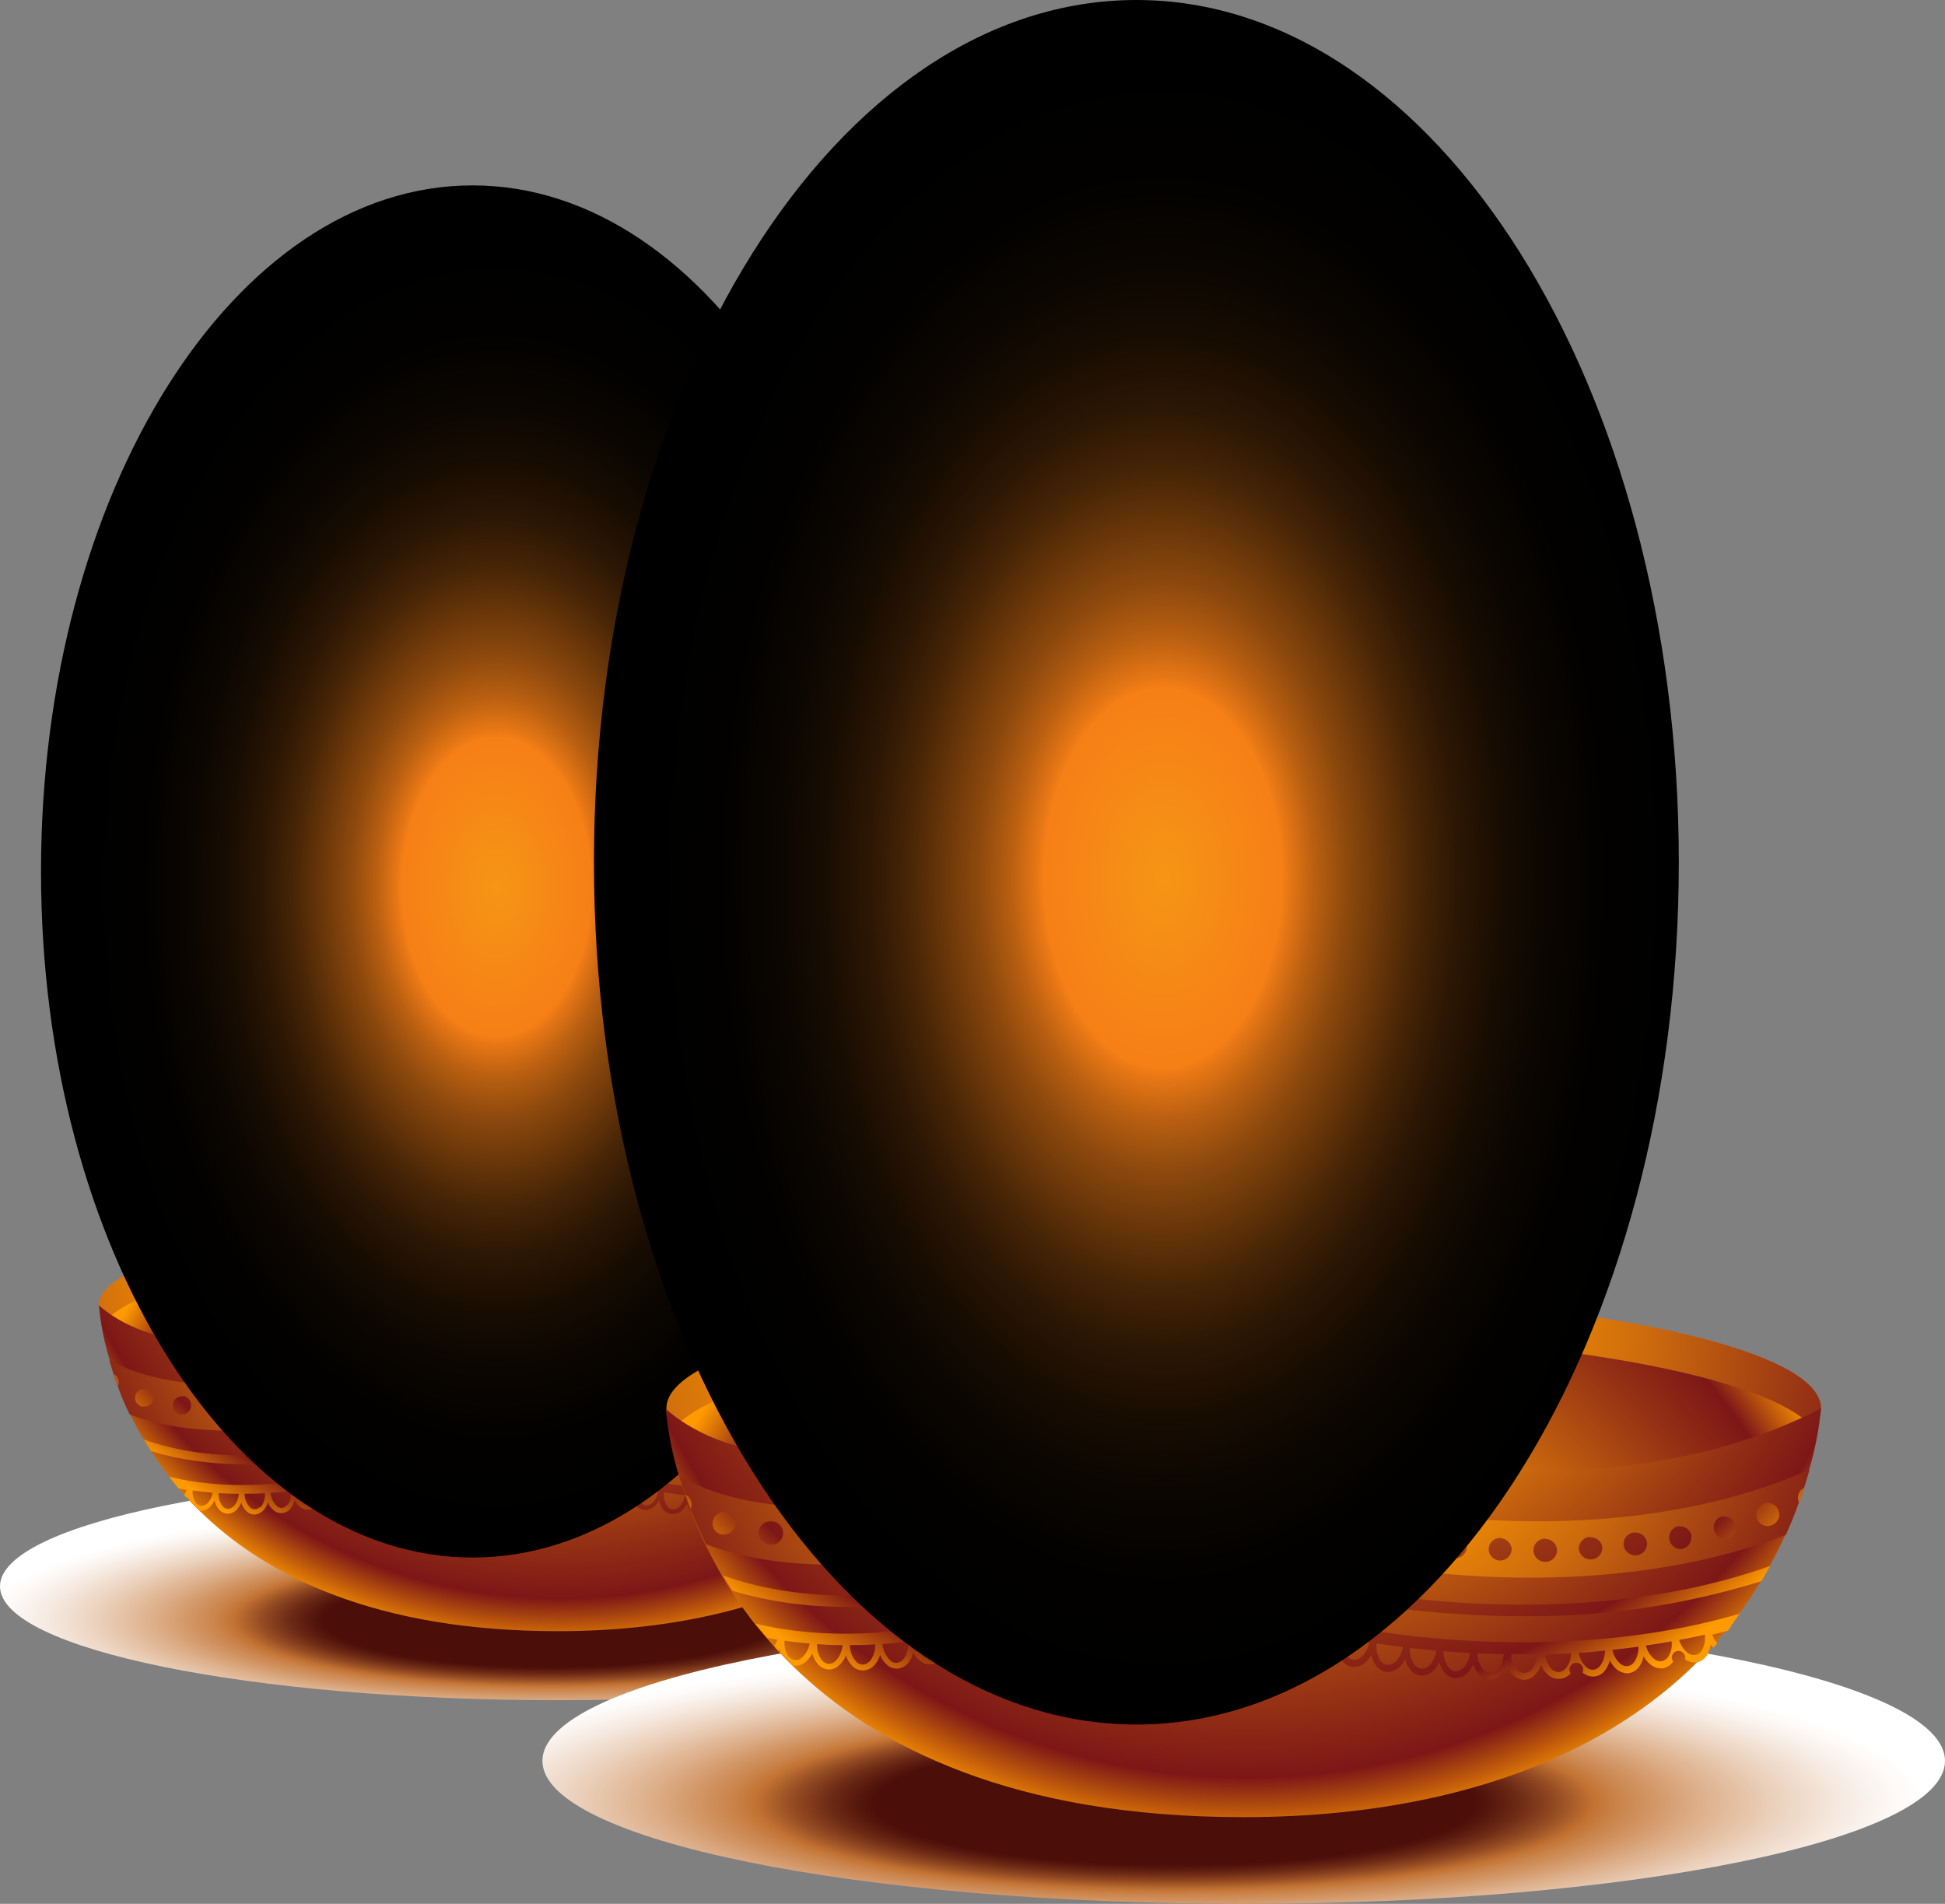
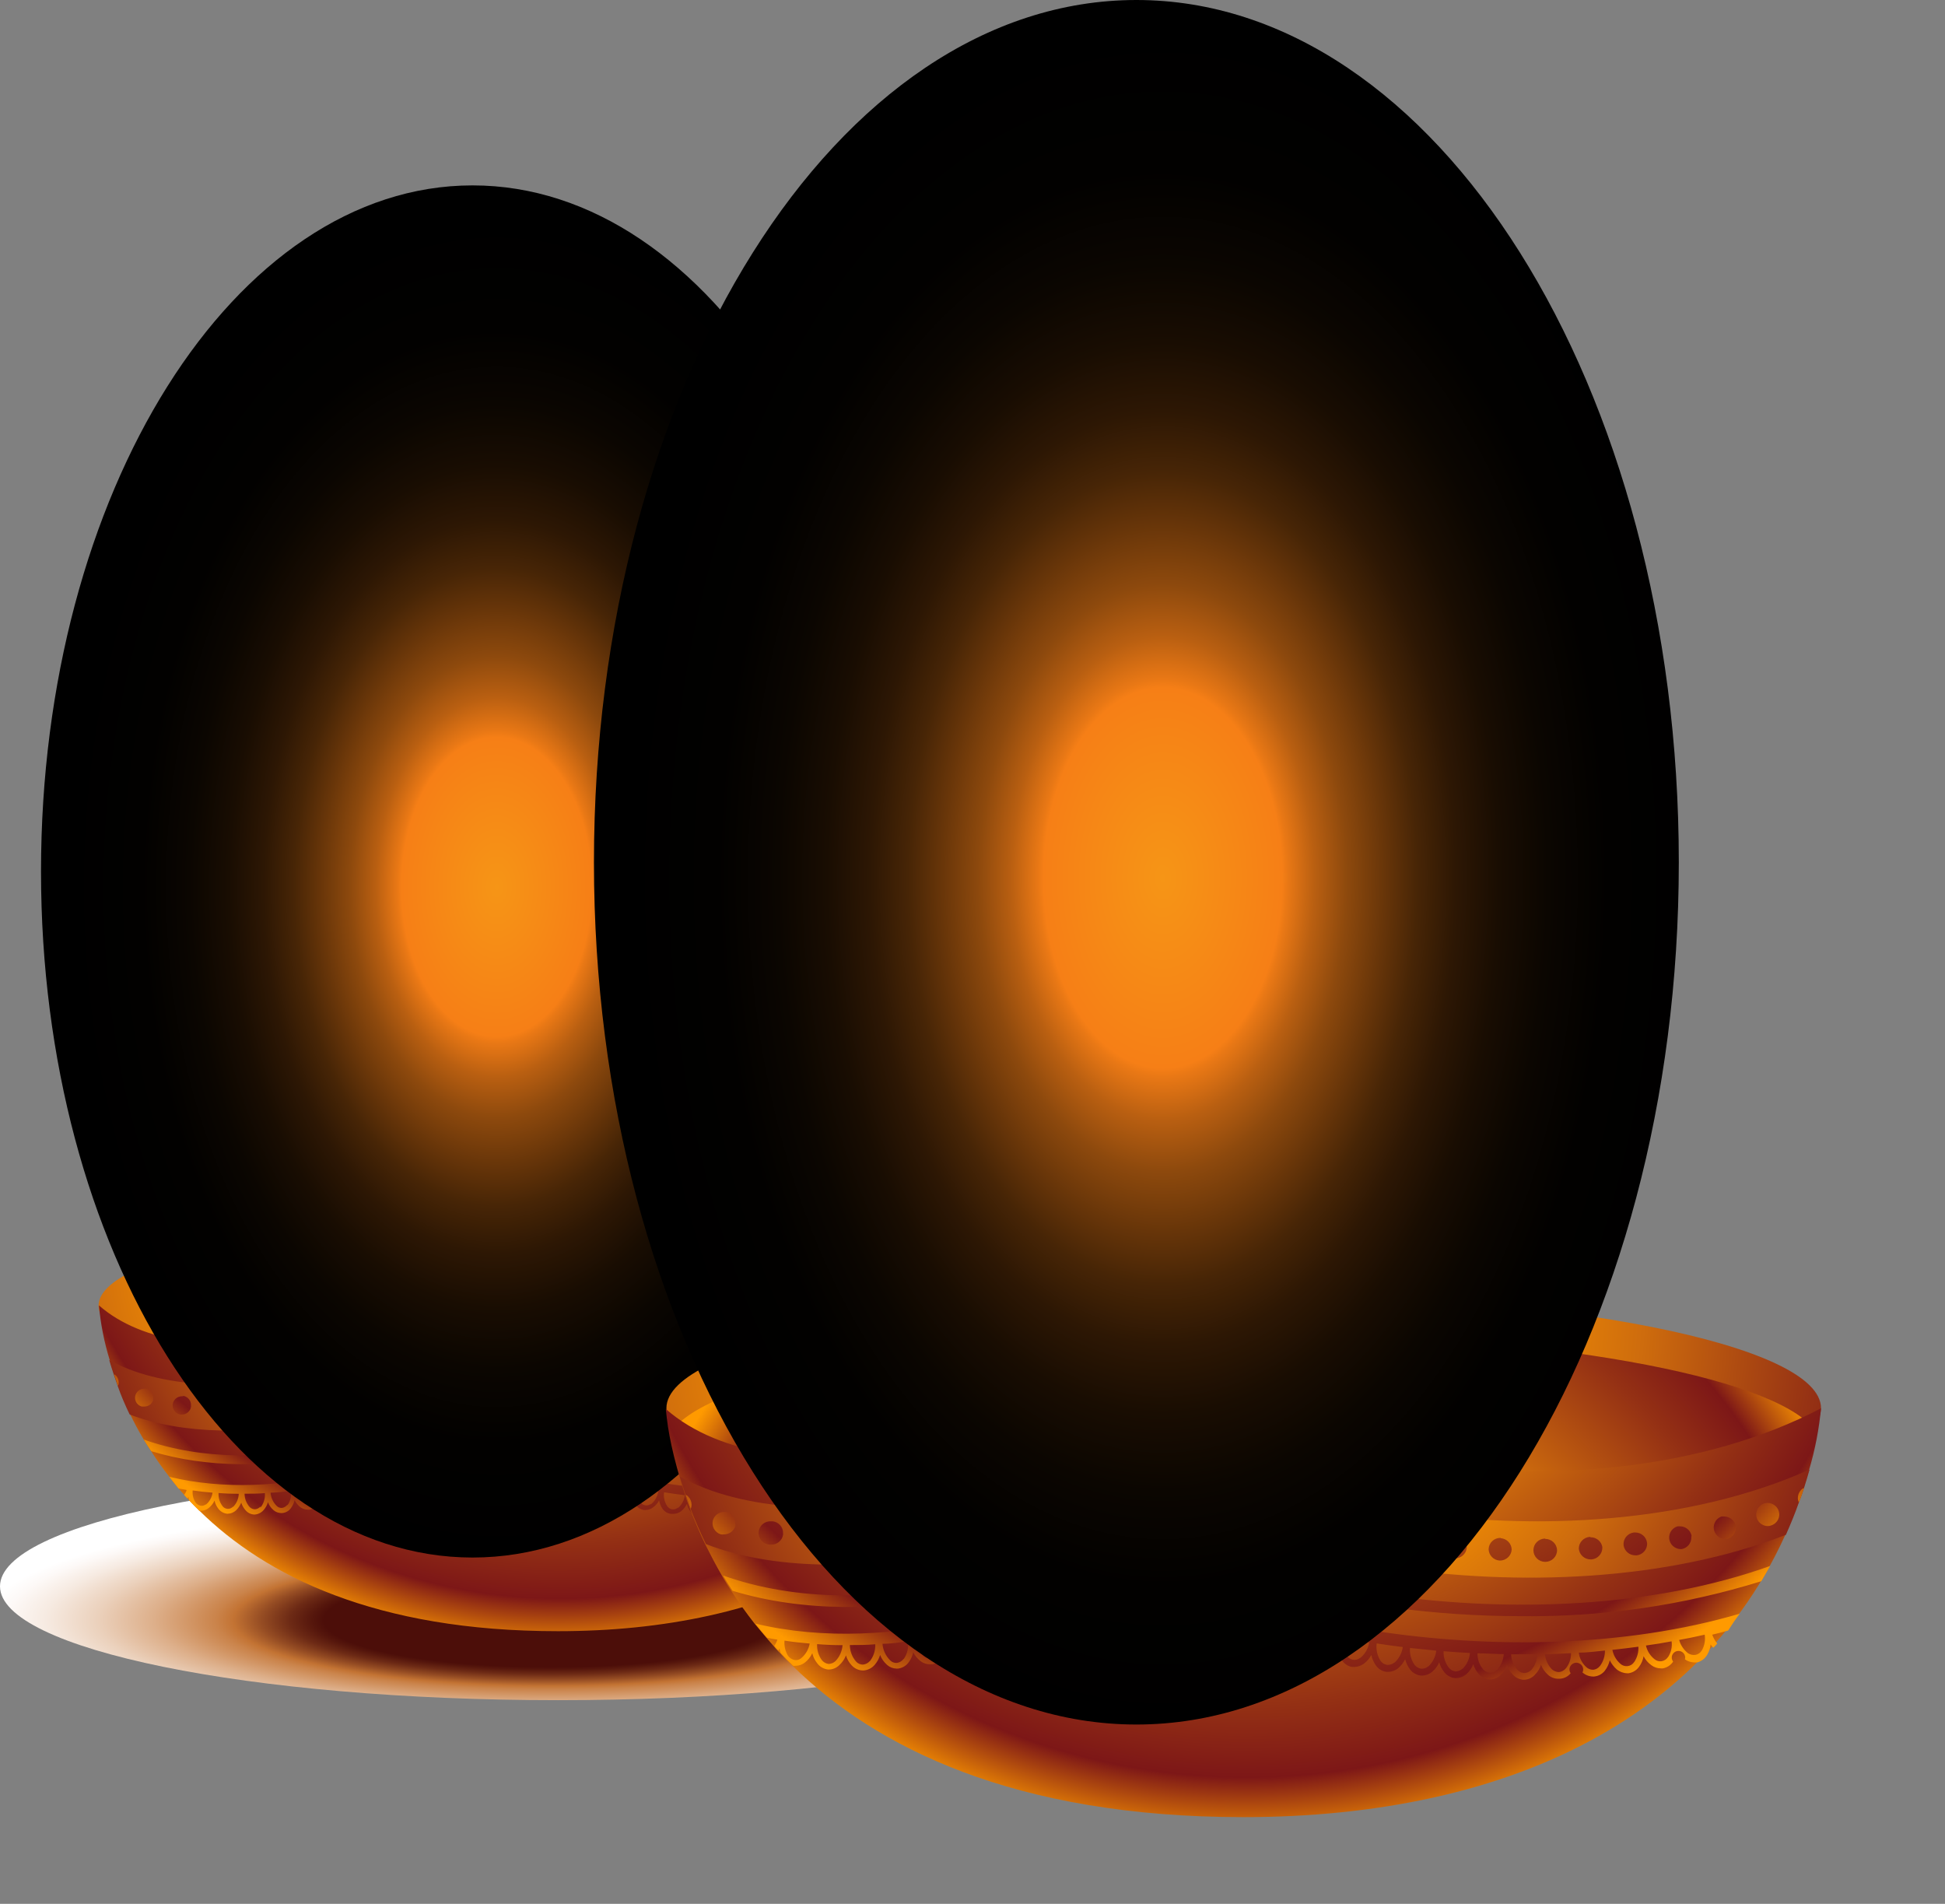
<svg xmlns="http://www.w3.org/2000/svg" width="141" height="138" viewBox="0 0 141 138" fill="none">
  <rect x="0" y="0" width="141" height="138" fill="#808080" stroke="none" />
  <g clip-path="url(#clip0_45_24137)">
    <path style="mix-blend-mode:multiply" d="M40.445 123.236C62.782 123.236 80.89 119.542 80.89 114.984C80.89 110.427 62.782 106.733 40.445 106.733C18.108 106.733 0 110.427 0 114.984C0 119.542 18.108 123.236 40.445 123.236Z" fill="url(#paint0_radial_45_24137)" />
    <path d="M40.445 101.268C58.835 101.268 73.743 98.303 73.743 94.646C73.743 90.989 58.835 88.025 40.445 88.025C22.055 88.025 7.146 90.989 7.146 94.646C7.146 98.303 22.055 101.268 40.445 101.268Z" fill="url(#paint1_radial_45_24137)" />
-     <path style="mix-blend-mode:multiply" d="M7.626 95.77C10.3 92.653 23.976 90.272 40.445 90.272C56.537 90.272 69.964 92.543 73.066 95.559L65.954 98.236L36.255 103.042L10.677 99.478L7.626 95.77Z" fill="url(#paint2_radial_45_24137)" />
    <path d="M73.743 94.655C73.638 95.853 73.417 97.037 73.084 98.194C69.031 112.459 55.672 118.236 40.445 118.236C27.223 118.236 19.237 114.216 14.438 109.486C14.181 109.233 13.933 108.988 13.71 108.743C13.66 108.699 13.614 108.651 13.573 108.599L13.342 108.346L12.93 107.873C12.699 107.603 12.476 107.324 12.262 107.028C11.782 106.42 11.354 105.812 10.96 105.196C10.762 104.908 10.582 104.604 10.42 104.351C10.043 103.718 9.717 103.101 9.426 102.493C9.134 101.885 8.792 101.099 8.569 100.457L8.277 99.613C8.149 99.241 8.046 98.886 7.943 98.549C7.55 97.269 7.291 95.953 7.172 94.621C13.462 100.153 29.151 97.054 33.324 88.971C37.986 97.738 60.264 101.741 73.743 94.655Z" fill="url(#paint3_radial_45_24137)" />
    <path d="M73.084 98.194C72.989 98.523 72.886 98.878 72.766 99.241C72.681 99.511 72.587 99.799 72.475 100.086C72.261 100.685 72.004 101.31 71.721 101.961C57.822 107.349 37.549 103.059 33.256 97.476C30.239 102.476 17.112 105.483 9.4 102.527C9.057 101.817 8.766 101.133 8.543 100.491L8.252 99.647C8.123 99.275 8.02 98.92 7.918 98.582C15.244 102.653 30.445 99.317 33.358 93.059C37.369 99.993 59.176 104.444 73.084 98.194Z" fill="url(#paint4_radial_45_24137)" />
    <path d="M8.603 100.212C8.603 100.297 8.586 100.38 8.552 100.457L8.26 99.613C8.313 99.637 8.362 99.668 8.406 99.706C8.536 99.843 8.607 100.025 8.603 100.212Z" fill="url(#paint5_radial_45_24137)" />
    <path d="M32.193 97.087C32.128 97.011 32.047 96.949 31.955 96.907C31.863 96.864 31.763 96.842 31.662 96.842C31.535 96.842 31.41 96.878 31.303 96.945C31.195 97.012 31.11 97.108 31.055 97.222C31.002 97.335 30.982 97.461 30.998 97.586C31.014 97.71 31.066 97.827 31.148 97.923C31.211 98 31.291 98.061 31.381 98.104C31.471 98.146 31.57 98.168 31.67 98.168C31.823 98.171 31.972 98.12 32.09 98.025C32.225 97.91 32.31 97.749 32.327 97.575C32.345 97.4 32.294 97.226 32.184 97.087H32.193ZM29.939 98.692C29.882 98.587 29.797 98.499 29.692 98.438C29.588 98.377 29.469 98.345 29.348 98.346C29.238 98.347 29.13 98.373 29.031 98.422C28.901 98.493 28.799 98.605 28.739 98.739C28.68 98.874 28.668 99.024 28.704 99.166C28.74 99.309 28.823 99.435 28.939 99.527C29.056 99.618 29.199 99.669 29.348 99.672C29.527 99.669 29.698 99.599 29.825 99.474C29.951 99.349 30.023 99.181 30.025 99.004C30.034 98.897 30.013 98.789 29.965 98.692H29.939ZM27.463 99.9C27.413 99.774 27.326 99.665 27.213 99.588C27.1 99.511 26.966 99.47 26.829 99.469C26.744 99.469 26.659 99.487 26.581 99.52C26.436 99.578 26.317 99.684 26.244 99.819C26.169 99.954 26.145 100.111 26.174 100.261C26.203 100.412 26.284 100.548 26.404 100.647C26.523 100.746 26.673 100.801 26.829 100.803C26.911 100.805 26.993 100.791 27.069 100.761C27.195 100.711 27.304 100.624 27.38 100.513C27.456 100.402 27.497 100.271 27.497 100.136C27.499 100.056 27.487 99.976 27.463 99.9ZM24.824 100.837C24.783 100.697 24.698 100.574 24.581 100.486C24.463 100.398 24.32 100.349 24.173 100.347H23.993C23.836 100.391 23.701 100.489 23.611 100.624C23.522 100.758 23.485 100.92 23.507 101.079C23.529 101.238 23.608 101.384 23.73 101.49C23.853 101.596 24.01 101.655 24.173 101.657H24.353C24.494 101.615 24.619 101.529 24.706 101.411C24.795 101.294 24.842 101.152 24.841 101.006C24.84 100.95 24.834 100.893 24.824 100.837ZM10.66 100.66C10.595 100.648 10.528 100.648 10.463 100.66C10.301 100.659 10.144 100.715 10.022 100.819C9.899 100.923 9.819 101.067 9.796 101.225C9.773 101.383 9.809 101.543 9.897 101.677C9.985 101.811 10.119 101.908 10.274 101.952H10.463C10.607 101.954 10.749 101.908 10.865 101.823C10.981 101.737 11.066 101.617 11.105 101.479C11.118 101.415 11.118 101.349 11.105 101.285C11.114 101.146 11.077 101.007 11 100.89C10.923 100.773 10.81 100.683 10.677 100.635L10.66 100.66ZM22.133 101.504C22.106 101.351 22.025 101.211 21.904 101.11C21.784 101.008 21.632 100.951 21.474 100.947H21.354C21.194 100.982 21.052 101.073 20.955 101.203C20.858 101.333 20.812 101.493 20.826 101.654C20.84 101.814 20.912 101.965 21.029 102.077C21.147 102.19 21.302 102.256 21.465 102.265H21.585C21.74 102.235 21.88 102.153 21.98 102.033C22.08 101.912 22.134 101.761 22.133 101.606V101.504ZM13.265 101.209H13.179C13.01 101.212 12.848 101.277 12.725 101.392C12.602 101.507 12.528 101.663 12.516 101.829C12.504 101.996 12.556 102.16 12.661 102.291C12.767 102.422 12.918 102.509 13.085 102.535H13.179C13.341 102.535 13.497 102.478 13.619 102.374C13.742 102.27 13.823 102.126 13.847 101.969C13.851 101.941 13.851 101.913 13.847 101.885C13.858 101.718 13.807 101.554 13.702 101.423C13.598 101.292 13.448 101.204 13.282 101.175L13.265 101.209ZM18.714 101.31H18.654C18.489 101.335 18.338 101.419 18.232 101.546C18.125 101.673 18.07 101.835 18.078 102C18.085 102.165 18.154 102.321 18.272 102.439C18.39 102.556 18.547 102.627 18.714 102.636H18.826C18.992 102.621 19.147 102.546 19.26 102.424C19.373 102.302 19.435 102.142 19.434 101.977V101.918C19.431 101.831 19.41 101.745 19.373 101.665C19.336 101.585 19.283 101.513 19.218 101.454C19.152 101.394 19.076 101.348 18.992 101.317C18.909 101.287 18.82 101.273 18.732 101.276L18.714 101.31ZM15.955 101.403C15.79 101.422 15.637 101.499 15.526 101.622C15.416 101.744 15.354 101.902 15.354 102.066C15.354 102.23 15.416 102.388 15.526 102.511C15.637 102.633 15.79 102.711 15.955 102.729C16.13 102.727 16.298 102.658 16.422 102.537C16.547 102.416 16.619 102.251 16.623 102.079C16.629 101.99 16.617 101.901 16.587 101.816C16.557 101.732 16.511 101.655 16.45 101.589C16.389 101.522 16.316 101.469 16.234 101.431C16.152 101.394 16.063 101.373 15.972 101.369L15.955 101.403Z" fill="url(#paint6_radial_45_24137)" />
-     <path d="M33.538 96.158C33.45 96.16 33.361 96.145 33.279 96.113C33.196 96.081 33.121 96.032 33.058 95.971C32.994 95.909 32.944 95.836 32.911 95.755C32.877 95.674 32.86 95.587 32.861 95.499C32.861 95.412 32.878 95.325 32.912 95.244C32.946 95.162 32.996 95.089 33.059 95.026C33.188 94.909 33.358 94.844 33.534 94.844C33.71 94.844 33.88 94.909 34.01 95.026C34.135 95.153 34.206 95.323 34.206 95.499C34.206 95.676 34.135 95.846 34.01 95.972C33.883 96.091 33.714 96.158 33.538 96.158Z" fill="url(#paint7_radial_45_24137)" />
    <path d="M35.8 96.766C35.683 96.676 35.538 96.625 35.389 96.623C35.285 96.623 35.183 96.648 35.091 96.695C34.998 96.742 34.919 96.81 34.858 96.893C34.751 97.034 34.705 97.21 34.729 97.384C34.753 97.558 34.845 97.715 34.986 97.822C35.103 97.907 35.245 97.951 35.389 97.949C35.493 97.951 35.596 97.929 35.69 97.885C35.783 97.841 35.865 97.776 35.929 97.695C36.019 97.582 36.067 97.442 36.066 97.299C36.069 97.195 36.047 97.093 36 97C35.954 96.907 35.886 96.827 35.8 96.766ZM37.917 98.076C37.816 98.026 37.705 98 37.591 97.999C37.442 97.998 37.296 98.047 37.177 98.137C37.059 98.227 36.974 98.354 36.938 98.498C36.901 98.641 36.915 98.792 36.976 98.927C37.037 99.061 37.142 99.172 37.274 99.241C37.371 99.296 37.48 99.325 37.591 99.326C37.714 99.327 37.834 99.295 37.939 99.232C38.043 99.169 38.128 99.079 38.183 98.971C38.24 98.873 38.269 98.763 38.268 98.65C38.265 98.532 38.23 98.418 38.169 98.317C38.108 98.217 38.021 98.133 37.917 98.076ZM40.248 99.148C40.083 99.081 39.898 99.081 39.733 99.148C39.569 99.216 39.438 99.345 39.37 99.507C39.301 99.669 39.301 99.852 39.37 100.014C39.438 100.177 39.569 100.306 39.734 100.373C39.815 100.406 39.903 100.423 39.991 100.424C40.123 100.424 40.252 100.385 40.361 100.313C40.471 100.241 40.557 100.138 40.608 100.018C40.642 99.938 40.662 99.852 40.668 99.765C40.669 99.632 40.629 99.503 40.554 99.393C40.479 99.283 40.373 99.197 40.248 99.148ZM42.647 99.993C42.579 99.98 42.509 99.98 42.441 99.993C42.278 99.987 42.118 100.041 41.992 100.143C41.866 100.246 41.783 100.39 41.758 100.549C41.732 100.708 41.767 100.871 41.855 101.006C41.943 101.142 42.078 101.241 42.236 101.285C42.304 101.297 42.373 101.297 42.441 101.285C42.584 101.285 42.722 101.241 42.837 101.159C42.953 101.077 43.039 100.962 43.084 100.829C43.093 100.759 43.093 100.688 43.084 100.618C43.083 100.478 43.037 100.342 42.952 100.229C42.867 100.117 42.748 100.034 42.613 99.993H42.647ZM71.327 100.533C71.282 100.403 71.197 100.289 71.083 100.209C70.969 100.129 70.833 100.085 70.693 100.086C70.617 100.088 70.541 100.102 70.47 100.128C70.304 100.189 70.168 100.311 70.092 100.469C70.015 100.626 70.003 100.807 70.059 100.973C70.104 101.102 70.189 101.215 70.303 101.294C70.417 101.372 70.554 101.414 70.693 101.412C70.766 101.424 70.842 101.424 70.916 101.412C71.049 101.367 71.166 101.282 71.247 101.168C71.329 101.054 71.372 100.918 71.37 100.778C71.357 100.701 71.331 100.627 71.293 100.559L71.327 100.533ZM45.115 100.694C45.058 100.685 45 100.685 44.944 100.694C44.796 100.693 44.653 100.741 44.537 100.83C44.42 100.918 44.337 101.043 44.301 101.184C44.274 101.27 44.264 101.361 44.274 101.451C44.284 101.541 44.312 101.629 44.357 101.708C44.401 101.787 44.462 101.856 44.535 101.911C44.608 101.966 44.692 102.006 44.781 102.028C44.837 102.036 44.895 102.036 44.952 102.028C45.101 102.027 45.245 101.976 45.362 101.884C45.478 101.792 45.56 101.665 45.595 101.522C45.604 101.466 45.604 101.409 45.595 101.353C45.592 101.206 45.539 101.065 45.447 100.95C45.354 100.836 45.225 100.754 45.081 100.719L45.115 100.694ZM68.85 101.344C68.813 101.204 68.73 101.08 68.613 100.992C68.497 100.903 68.355 100.855 68.208 100.854H68.028C67.866 100.891 67.723 100.985 67.628 101.12C67.533 101.254 67.492 101.419 67.514 101.581C67.535 101.744 67.617 101.893 67.744 101.999C67.871 102.105 68.033 102.161 68.199 102.155H68.371C68.514 102.117 68.641 102.033 68.732 101.917C68.823 101.802 68.874 101.66 68.876 101.513C68.863 101.463 68.843 101.414 68.816 101.369L68.85 101.344ZM47.626 101.251H47.488C47.325 101.258 47.169 101.323 47.05 101.435C46.931 101.547 46.858 101.697 46.843 101.858C46.828 102.019 46.873 102.18 46.97 102.311C47.067 102.442 47.208 102.533 47.368 102.569H47.497C47.653 102.57 47.804 102.517 47.924 102.42C48.045 102.323 48.127 102.187 48.157 102.037C48.161 101.992 48.161 101.947 48.157 101.902C48.151 101.749 48.091 101.603 47.988 101.489C47.885 101.375 47.744 101.3 47.591 101.277L47.626 101.251ZM66.314 101.952C66.284 101.803 66.203 101.669 66.085 101.572C65.966 101.475 65.817 101.421 65.663 101.42H65.526C65.365 101.456 65.224 101.548 65.127 101.68C65.031 101.812 64.986 101.973 65.002 102.135C65.018 102.296 65.093 102.447 65.213 102.558C65.333 102.669 65.49 102.733 65.654 102.738C65.697 102.746 65.74 102.746 65.783 102.738C65.935 102.709 66.072 102.629 66.172 102.512C66.272 102.396 66.328 102.249 66.331 102.096C66.318 102.055 66.3 102.015 66.28 101.978L66.314 101.952ZM50.128 101.682H50.033C49.856 101.67 49.681 101.727 49.547 101.842C49.413 101.957 49.33 102.12 49.318 102.294C49.305 102.469 49.364 102.642 49.48 102.774C49.597 102.906 49.762 102.987 49.939 103H50.042C50.203 102.995 50.357 102.936 50.478 102.831C50.598 102.726 50.678 102.582 50.702 102.425V102.332C50.7 102.175 50.641 102.023 50.535 101.904C50.43 101.784 50.286 101.706 50.128 101.682ZM63.709 102.417C63.69 102.257 63.613 102.11 63.491 102.002C63.37 101.895 63.213 101.835 63.049 101.834H62.964C62.786 101.857 62.625 101.948 62.514 102.087C62.404 102.226 62.353 102.402 62.373 102.577C62.393 102.738 62.472 102.885 62.595 102.993C62.718 103.1 62.877 103.159 63.041 103.16H63.127C63.289 103.14 63.439 103.061 63.548 102.94C63.657 102.819 63.717 102.663 63.718 102.501C63.718 102.476 63.715 102.45 63.709 102.425V102.417ZM52.681 101.978H52.621C52.454 101.987 52.296 102.058 52.179 102.175C52.061 102.293 51.992 102.449 51.985 102.614C51.977 102.779 52.032 102.941 52.139 103.068C52.245 103.195 52.395 103.279 52.561 103.304H52.63C52.797 103.302 52.957 103.241 53.08 103.13C53.204 103.019 53.281 102.868 53.298 102.704V102.636C53.294 102.472 53.23 102.315 53.116 102.195C53.002 102.075 52.847 102.001 52.681 101.986V101.978ZM60.444 102.087H60.402C60.313 102.092 60.226 102.113 60.146 102.151C60.066 102.189 59.995 102.242 59.936 102.307C59.877 102.372 59.831 102.448 59.803 102.531C59.774 102.614 59.762 102.701 59.767 102.788C59.782 102.957 59.86 103.113 59.984 103.229C60.109 103.344 60.273 103.41 60.444 103.413H60.496C60.665 103.401 60.823 103.326 60.939 103.204C61.055 103.082 61.12 102.922 61.121 102.755V102.712C61.108 102.544 61.031 102.387 60.906 102.273C60.78 102.159 60.615 102.095 60.444 102.096V102.087ZM55.252 102.147C55.164 102.143 55.076 102.157 54.994 102.187C54.911 102.217 54.836 102.263 54.772 102.321C54.707 102.38 54.655 102.451 54.618 102.53C54.582 102.608 54.561 102.693 54.558 102.78C54.557 102.951 54.624 103.116 54.744 103.24C54.863 103.364 55.027 103.439 55.2 103.447C55.376 103.447 55.544 103.381 55.67 103.261C55.796 103.141 55.871 102.978 55.877 102.805C55.876 102.639 55.81 102.48 55.694 102.359C55.578 102.239 55.42 102.166 55.252 102.155V102.147ZM57.822 102.147C57.647 102.151 57.481 102.222 57.358 102.345C57.235 102.468 57.165 102.633 57.163 102.805C57.167 102.978 57.239 103.142 57.364 103.263C57.488 103.385 57.656 103.454 57.831 103.456C57.926 103.466 58.022 103.457 58.112 103.428C58.203 103.4 58.287 103.353 58.358 103.29C58.429 103.228 58.486 103.151 58.525 103.065C58.564 102.979 58.584 102.887 58.584 102.793C58.584 102.699 58.564 102.606 58.525 102.52C58.486 102.434 58.429 102.358 58.358 102.295C58.287 102.232 58.203 102.185 58.112 102.157C58.022 102.128 57.926 102.119 57.831 102.13L57.822 102.147Z" fill="url(#paint8_radial_45_24137)" />
    <path d="M72.809 99.249C72.724 99.52 72.629 99.807 72.518 100.094C72.477 100.013 72.456 99.923 72.458 99.832C72.458 99.657 72.525 99.488 72.647 99.359C72.692 99.312 72.748 99.274 72.809 99.249Z" fill="url(#paint9_radial_45_24137)" />
    <path d="M70.813 103.777C70.65 104.064 70.47 104.359 70.299 104.621C65.817 106.026 61.137 106.716 56.434 106.665C46.417 106.665 36.897 103.912 33.341 100.5C29.682 104.908 19.108 107.687 10.96 105.187C10.762 104.9 10.582 104.596 10.42 104.343C18.903 107.366 30.008 103.912 33.041 99.824L33.281 99.503L33.556 99.799C38.243 104.799 57.334 108.582 70.813 103.777Z" fill="url(#paint10_radial_45_24137)" />
    <path d="M69.056 106.505C55.723 110.407 38.046 106.741 33.556 101.961L33.281 101.665L33.041 101.994C32.946 102.124 32.843 102.248 32.733 102.366C29.571 105.989 20.171 108.954 12.271 107.045C12.485 107.315 12.708 107.594 12.939 107.89L13.53 108C13.491 108.13 13.43 108.252 13.35 108.363L13.582 108.616L13.659 108.506C13.67 108.593 13.69 108.678 13.719 108.76C13.941 109.005 14.19 109.25 14.447 109.503C14.498 109.511 14.55 109.511 14.601 109.503C14.785 109.499 14.962 109.437 15.107 109.326C15.296 109.179 15.449 108.991 15.552 108.777C15.601 108.992 15.697 109.194 15.835 109.368C15.909 109.466 16.003 109.548 16.111 109.609C16.218 109.67 16.337 109.709 16.461 109.723H16.504C16.73 109.719 16.947 109.631 17.112 109.478C17.274 109.318 17.402 109.129 17.489 108.92C17.555 109.134 17.669 109.33 17.823 109.495C17.903 109.585 18.002 109.657 18.113 109.706C18.224 109.756 18.344 109.782 18.466 109.782C18.714 109.761 18.945 109.646 19.108 109.461C19.256 109.295 19.364 109.098 19.425 108.886C19.51 109.112 19.652 109.312 19.837 109.469C19.988 109.596 20.178 109.668 20.377 109.672H20.471C20.594 109.66 20.712 109.622 20.819 109.561C20.925 109.5 21.017 109.417 21.088 109.317C21.219 109.144 21.309 108.946 21.354 108.734C21.459 108.938 21.608 109.117 21.791 109.258C21.944 109.364 22.126 109.423 22.313 109.427H22.459C22.579 109.402 22.692 109.353 22.792 109.283C22.892 109.213 22.977 109.124 23.042 109.022C23.166 108.84 23.242 108.631 23.264 108.413C23.38 108.602 23.538 108.761 23.727 108.878C23.874 108.975 24.047 109.028 24.224 109.03C24.292 109.042 24.362 109.042 24.43 109.03C24.547 109 24.656 108.947 24.751 108.872C24.845 108.798 24.923 108.705 24.978 108.599C25.086 108.405 25.145 108.187 25.149 107.966C25.285 108.138 25.454 108.281 25.646 108.388C25.784 108.46 25.937 108.498 26.092 108.498C26.177 108.511 26.264 108.511 26.349 108.498C26.461 108.46 26.563 108.4 26.65 108.322C26.737 108.243 26.807 108.148 26.855 108.042C26.8 108 26.758 107.945 26.732 107.882C26.705 107.819 26.695 107.751 26.704 107.683C26.712 107.616 26.737 107.551 26.778 107.496C26.818 107.441 26.872 107.398 26.935 107.369C26.998 107.341 27.067 107.329 27.136 107.334C27.204 107.339 27.27 107.362 27.328 107.4C27.385 107.438 27.431 107.489 27.463 107.55C27.494 107.611 27.509 107.678 27.506 107.746C27.634 107.798 27.77 107.827 27.909 107.831C28.093 107.833 28.273 107.771 28.416 107.657C28.56 107.543 28.659 107.384 28.697 107.206C28.745 106.994 28.745 106.775 28.697 106.564C28.874 106.725 29.084 106.846 29.314 106.918C29.397 106.926 29.48 106.926 29.562 106.918C29.715 106.919 29.864 106.875 29.991 106.792C30.096 106.726 30.185 106.639 30.255 106.537C30.324 106.436 30.371 106.321 30.394 106.201C30.441 105.989 30.441 105.77 30.394 105.559C30.57 105.684 30.771 105.771 30.985 105.812C31.045 105.82 31.105 105.82 31.165 105.812C31.357 105.82 31.545 105.76 31.696 105.643C31.791 105.572 31.87 105.481 31.927 105.378C31.985 105.275 32.02 105.161 32.03 105.043C32.051 104.81 32.013 104.575 31.919 104.359C32.124 104.462 32.349 104.52 32.579 104.528C32.702 104.529 32.824 104.504 32.936 104.455C33.048 104.405 33.149 104.332 33.23 104.241L33.273 104.182C33.324 104.291 33.397 104.388 33.487 104.469C33.648 104.614 33.86 104.692 34.078 104.689H34.25C34.48 104.662 34.7 104.581 34.892 104.452C34.827 104.66 34.813 104.88 34.849 105.094C34.875 105.3 34.976 105.49 35.134 105.627C35.292 105.764 35.496 105.839 35.706 105.837C35.8 105.853 35.895 105.853 35.989 105.837C36.201 105.77 36.396 105.661 36.563 105.516C36.516 105.734 36.516 105.958 36.563 106.175C36.643 106.413 36.811 106.612 37.035 106.733C37.146 106.776 37.266 106.799 37.386 106.8C37.515 106.802 37.643 106.779 37.763 106.733C37.967 106.647 38.151 106.521 38.303 106.361C38.285 106.582 38.317 106.804 38.397 107.011C38.442 107.126 38.511 107.231 38.597 107.319C38.684 107.407 38.788 107.478 38.903 107.527C38.999 107.543 39.097 107.543 39.194 107.527C39.341 107.523 39.487 107.492 39.622 107.434C39.614 107.369 39.623 107.304 39.648 107.245C39.673 107.185 39.713 107.132 39.764 107.092C39.816 107.051 39.877 107.025 39.941 107.014C40.006 107.003 40.072 107.009 40.134 107.031C40.196 107.052 40.251 107.089 40.295 107.138C40.338 107.186 40.368 107.245 40.382 107.308C40.396 107.371 40.393 107.437 40.374 107.499C40.355 107.561 40.321 107.617 40.273 107.662C40.325 107.773 40.398 107.873 40.489 107.956C40.581 108.038 40.688 108.102 40.805 108.143C40.887 108.155 40.971 108.155 41.053 108.143C41.217 108.145 41.377 108.101 41.516 108.016C41.711 107.909 41.88 107.762 42.013 107.586C42.018 107.808 42.08 108.026 42.193 108.219C42.247 108.327 42.325 108.421 42.419 108.497C42.514 108.573 42.623 108.628 42.741 108.658C42.812 108.667 42.884 108.667 42.956 108.658C43.125 108.657 43.291 108.61 43.435 108.523C43.626 108.399 43.789 108.238 43.915 108.05C43.938 108.274 44.011 108.491 44.129 108.684C44.19 108.787 44.271 108.876 44.368 108.946C44.466 109.016 44.577 109.065 44.695 109.089C44.752 109.098 44.81 109.098 44.866 109.089C45.053 109.084 45.235 109.025 45.389 108.92C45.578 108.798 45.734 108.633 45.843 108.439C45.873 108.659 45.952 108.869 46.075 109.055C46.14 109.158 46.227 109.246 46.328 109.314C46.43 109.383 46.545 109.429 46.666 109.452H46.803C46.996 109.451 47.183 109.386 47.334 109.266C47.523 109.137 47.676 108.963 47.78 108.76C47.82 108.985 47.911 109.198 48.045 109.385C48.114 109.48 48.203 109.559 48.304 109.619C48.406 109.679 48.519 109.717 48.637 109.731H48.817C49.026 109.728 49.227 109.657 49.391 109.528C49.562 109.382 49.701 109.204 49.802 109.005C49.852 109.219 49.949 109.421 50.085 109.596C50.155 109.694 50.245 109.777 50.35 109.838C50.455 109.899 50.572 109.938 50.693 109.951H50.779C50.992 109.948 51.197 109.866 51.353 109.723C51.53 109.578 51.668 109.392 51.756 109.182C51.819 109.401 51.927 109.605 52.073 109.782C52.148 109.873 52.242 109.948 52.348 110.002C52.454 110.056 52.57 110.087 52.69 110.094C52.921 110.091 53.142 110 53.307 109.841C53.471 109.687 53.6 109.5 53.684 109.292C53.746 109.508 53.858 109.707 54.009 109.875C54.087 109.967 54.184 110.041 54.293 110.094C54.403 110.146 54.522 110.175 54.643 110.179C54.759 110.177 54.874 110.152 54.98 110.106C55.086 110.059 55.181 109.992 55.26 109.908C55.424 109.749 55.549 109.555 55.629 109.343C55.7 109.551 55.817 109.742 55.972 109.9C56.054 109.988 56.153 110.058 56.264 110.108C56.374 110.157 56.493 110.184 56.614 110.187C56.735 110.185 56.854 110.157 56.963 110.106C57.073 110.055 57.17 109.982 57.248 109.891C57.403 109.728 57.517 109.531 57.583 109.317C57.666 109.532 57.798 109.726 57.968 109.883C58.126 110.037 58.337 110.125 58.559 110.128H58.611C58.731 110.122 58.85 110.092 58.958 110.038C59.065 109.984 59.16 109.908 59.236 109.815C59.387 109.647 59.493 109.443 59.545 109.224C59.635 109.431 59.769 109.615 59.939 109.765C60.1 109.918 60.315 110.003 60.539 110.001H60.607C60.726 109.991 60.842 109.957 60.947 109.9C61.052 109.843 61.143 109.766 61.216 109.672C61.361 109.494 61.463 109.286 61.516 109.064C61.611 109.265 61.748 109.443 61.918 109.587C62.086 109.722 62.294 109.799 62.51 109.807H62.595C62.717 109.788 62.833 109.746 62.938 109.682C63.042 109.618 63.133 109.534 63.204 109.435C63.331 109.254 63.421 109.051 63.469 108.836C63.574 109.037 63.724 109.213 63.906 109.351C64.063 109.464 64.252 109.527 64.446 109.528H64.583C64.703 109.507 64.818 109.46 64.918 109.392C65.019 109.323 65.103 109.235 65.166 109.131C65.296 108.951 65.382 108.742 65.414 108.523C65.525 108.711 65.674 108.875 65.851 109.005C66.006 109.116 66.191 109.177 66.383 109.182C66.437 109.191 66.492 109.191 66.546 109.182C66.629 109.174 66.709 109.145 66.777 109.098C66.915 109.025 67.031 108.917 67.111 108.785C67.131 108.762 67.148 108.736 67.162 108.709C67.26 108.538 67.319 108.348 67.334 108.152L67.488 108.346C67.574 108.261 67.642 108.177 67.719 108.092C67.591 107.943 67.492 107.771 67.428 107.586C67.737 107.51 68.045 107.442 68.345 107.358C68.619 107.087 68.842 106.792 69.056 106.505ZM14.918 109.038C14.867 109.084 14.805 109.116 14.738 109.134C14.671 109.152 14.601 109.154 14.533 109.14C14.455 109.124 14.382 109.092 14.317 109.047C14.252 109.002 14.197 108.945 14.156 108.878C14.002 108.624 13.936 108.328 13.967 108.033C14.438 108.101 14.927 108.16 15.407 108.194C15.362 108.537 15.187 108.85 14.918 109.072V109.038ZM16.898 109.199C16.848 109.257 16.785 109.302 16.713 109.332C16.642 109.361 16.565 109.373 16.488 109.367C16.411 109.362 16.337 109.338 16.271 109.298C16.205 109.259 16.15 109.205 16.109 109.14C15.917 108.872 15.823 108.547 15.844 108.219C16.332 108.261 16.821 108.278 17.309 108.278C17.295 108.635 17.149 108.975 16.898 109.233V109.199ZM18.877 109.199C18.828 109.257 18.768 109.305 18.701 109.339C18.633 109.374 18.559 109.395 18.483 109.402C18.406 109.4 18.331 109.383 18.262 109.351C18.192 109.319 18.131 109.273 18.08 109.216C17.856 108.95 17.732 108.616 17.729 108.27C18.226 108.27 18.706 108.27 19.203 108.228C19.234 108.608 19.117 108.985 18.877 109.283V109.199ZM20.839 109.064C20.745 109.187 20.608 109.272 20.454 109.3C20.383 109.307 20.312 109.298 20.246 109.274C20.179 109.251 20.119 109.214 20.068 109.165C19.802 108.906 19.641 108.561 19.614 108.194C20.102 108.194 20.591 108.118 21.079 108.059C21.143 108.428 21.057 108.807 20.839 109.114V109.064ZM22.785 108.785C22.743 108.848 22.689 108.902 22.625 108.944C22.562 108.986 22.491 109.015 22.416 109.03C22.345 109.045 22.271 109.044 22.2 109.028C22.129 109.012 22.062 108.981 22.005 108.937C21.725 108.695 21.543 108.363 21.491 108C21.979 107.932 22.468 107.856 22.947 107.763C23.037 108.128 22.978 108.513 22.785 108.836V108.785ZM24.695 108.346C24.665 108.414 24.619 108.475 24.561 108.523C24.503 108.572 24.435 108.606 24.361 108.625C24.207 108.653 24.048 108.623 23.916 108.54C23.631 108.334 23.43 108.035 23.35 107.696C23.838 107.603 24.31 107.493 24.781 107.366C24.839 107.542 24.861 107.727 24.847 107.911C24.832 108.095 24.781 108.274 24.695 108.439V108.346ZM26.563 107.788C26.536 107.853 26.495 107.911 26.444 107.959C26.392 108.007 26.331 108.044 26.263 108.067C26.189 108.087 26.111 108.093 26.035 108.082C25.958 108.072 25.884 108.047 25.818 108.008C25.52 107.831 25.295 107.556 25.184 107.231C25.664 107.096 26.135 106.952 26.581 106.792C26.701 107.134 26.686 107.508 26.538 107.839L26.563 107.788ZM28.397 106.986C28.351 107.135 28.25 107.261 28.114 107.341C27.966 107.401 27.8 107.401 27.652 107.341C27.361 107.192 27.127 106.955 26.983 106.665C27.454 106.505 27.9 106.319 28.337 106.133C28.461 106.419 28.482 106.738 28.397 107.037V106.986ZM30.111 106.04C30.1 106.119 30.072 106.194 30.029 106.261C29.986 106.328 29.929 106.385 29.862 106.429C29.798 106.459 29.728 106.474 29.657 106.474C29.586 106.474 29.515 106.459 29.451 106.429C29.156 106.334 28.902 106.143 28.731 105.888C29.177 105.677 29.588 105.466 30 105.238C30.147 105.497 30.19 105.802 30.119 106.091L30.111 106.04ZM31.533 105.314C31.397 105.401 31.231 105.435 31.071 105.407C30.823 105.348 30.598 105.222 30.419 105.043C30.815 104.804 31.199 104.545 31.568 104.266C31.683 104.476 31.739 104.712 31.73 104.951C31.735 105.029 31.721 105.108 31.688 105.18C31.655 105.252 31.605 105.316 31.542 105.364L31.533 105.314ZM33.016 103.962C32.966 104.017 32.905 104.06 32.837 104.089C32.769 104.119 32.696 104.133 32.621 104.131C32.402 104.12 32.19 104.053 32.005 103.937C32.349 103.677 32.675 103.395 32.981 103.092C33.071 103.224 33.13 103.374 33.153 103.532C33.168 103.616 33.165 103.703 33.142 103.786C33.12 103.869 33.08 103.947 33.024 104.013L33.016 103.962ZM33.384 103.118C33.338 102.999 33.274 102.889 33.196 102.788C33.247 102.738 33.281 102.679 33.333 102.628C33.406 102.703 33.483 102.773 33.564 102.839C33.498 102.947 33.441 103.06 33.393 103.177L33.384 103.118ZM34.198 104.275C34.118 104.289 34.036 104.283 33.959 104.26C33.882 104.236 33.811 104.195 33.753 104.14C33.669 104.061 33.611 103.96 33.583 103.849C33.556 103.739 33.561 103.623 33.598 103.515C33.639 103.348 33.711 103.19 33.813 103.05C34.175 103.351 34.552 103.632 34.944 103.895C34.767 104.111 34.523 104.266 34.25 104.334L34.198 104.275ZM35.912 105.39C35.836 105.415 35.756 105.425 35.676 105.418C35.596 105.41 35.519 105.386 35.449 105.348C35.382 105.302 35.325 105.243 35.282 105.175C35.239 105.107 35.212 105.03 35.201 104.951C35.153 104.659 35.21 104.36 35.364 104.106C35.766 104.342 36.22 104.579 36.64 104.807C36.478 105.105 36.209 105.334 35.886 105.449L35.912 105.39ZM37.694 106.302C37.546 106.361 37.38 106.361 37.232 106.302C37.091 106.226 36.986 106.099 36.94 105.947C36.86 105.634 36.89 105.303 37.026 105.01C37.463 105.221 37.883 105.424 38.388 105.618C38.248 105.941 37.996 106.204 37.677 106.361L37.694 106.302ZM39.528 107.045C39.461 107.086 39.385 107.111 39.306 107.118C39.228 107.126 39.148 107.115 39.075 107.087C39.001 107.059 38.935 107.015 38.881 106.958C38.827 106.901 38.788 106.833 38.765 106.758C38.646 106.442 38.646 106.094 38.765 105.778C39.219 105.956 39.691 106.125 40.171 106.293C40.064 106.639 39.824 106.93 39.502 107.104L39.528 107.045ZM41.405 107.679C41.34 107.718 41.268 107.744 41.193 107.754C41.117 107.764 41.041 107.759 40.968 107.738C40.818 107.684 40.695 107.575 40.625 107.434C40.503 107.107 40.503 106.747 40.625 106.42C41.087 106.581 41.559 106.733 42.064 106.868C41.953 107.231 41.709 107.541 41.379 107.738L41.405 107.679ZM43.307 108.211C43.244 108.255 43.173 108.284 43.097 108.298C43.022 108.311 42.944 108.307 42.87 108.287C42.796 108.267 42.728 108.23 42.67 108.181C42.612 108.131 42.566 108.069 42.536 108C42.378 107.682 42.347 107.317 42.45 106.978C42.921 107.113 43.418 107.239 43.915 107.358C43.83 107.73 43.603 108.057 43.281 108.27L43.307 108.211ZM45.252 108.641C45.125 108.73 44.968 108.766 44.815 108.743C44.742 108.724 44.673 108.691 44.613 108.646C44.553 108.602 44.502 108.545 44.464 108.481C44.292 108.165 44.243 107.799 44.327 107.451C44.806 107.569 45.303 107.67 45.809 107.772C45.744 108.144 45.535 108.477 45.226 108.701L45.252 108.641ZM47.188 109.005C47.131 109.05 47.065 109.082 46.994 109.101C46.924 109.12 46.85 109.125 46.777 109.114C46.7 109.1 46.627 109.07 46.562 109.026C46.497 108.983 46.442 108.926 46.4 108.861C46.225 108.553 46.159 108.197 46.212 107.848C46.709 107.94 47.206 108.033 47.72 108.109C47.662 108.485 47.463 108.825 47.163 109.064L47.188 109.005ZM49.159 109.266C49.102 109.318 49.034 109.358 48.96 109.382C48.887 109.407 48.809 109.416 48.731 109.41C48.658 109.396 48.589 109.368 48.527 109.328C48.465 109.287 48.412 109.235 48.371 109.174C48.173 108.877 48.091 108.52 48.14 108.168C48.637 108.245 49.142 108.321 49.648 108.38C49.602 108.747 49.419 109.084 49.134 109.326L49.159 109.266ZM51.122 109.486C51.067 109.536 51.002 109.575 50.931 109.6C50.86 109.625 50.785 109.635 50.71 109.63C50.558 109.603 50.421 109.522 50.325 109.402C50.125 109.118 50.033 108.774 50.068 108.43L51.576 108.591C51.543 108.957 51.372 109.298 51.096 109.545L51.122 109.486ZM53.11 109.613C53.06 109.671 52.999 109.718 52.929 109.751C52.86 109.783 52.784 109.8 52.707 109.8C52.63 109.8 52.554 109.783 52.484 109.751C52.415 109.718 52.353 109.671 52.304 109.613C52.093 109.336 51.987 108.995 52.004 108.65C52.507 108.695 53.013 108.729 53.521 108.751C53.497 109.098 53.348 109.424 53.101 109.672L53.11 109.613ZM55.089 109.689C55.038 109.744 54.976 109.788 54.906 109.817C54.837 109.846 54.762 109.86 54.686 109.858C54.61 109.855 54.535 109.837 54.466 109.805C54.396 109.774 54.334 109.728 54.283 109.672C54.07 109.408 53.955 109.08 53.958 108.743L55.466 108.794C55.45 109.149 55.308 109.487 55.063 109.748L55.089 109.689ZM57.068 109.689C56.963 109.8 56.82 109.87 56.666 109.883C56.512 109.876 56.367 109.809 56.263 109.697C56.038 109.45 55.907 109.134 55.895 108.802H57.385C57.386 109.144 57.265 109.476 57.043 109.739L57.068 109.689ZM59.048 109.613C58.95 109.731 58.808 109.807 58.654 109.824C58.503 109.824 58.359 109.766 58.251 109.663C58.023 109.436 57.881 109.137 57.848 108.819C58.354 108.819 58.851 108.819 59.356 108.76C59.356 109.09 59.238 109.41 59.022 109.663L59.048 109.613ZM61.019 109.478C60.926 109.594 60.79 109.67 60.642 109.689C60.564 109.693 60.486 109.681 60.414 109.654C60.341 109.626 60.276 109.583 60.222 109.528C59.988 109.301 59.837 109.004 59.793 108.684L61.301 108.565C61.317 108.912 61.208 109.253 60.993 109.528L61.019 109.478ZM62.998 109.241C62.909 109.367 62.774 109.455 62.621 109.486C62.544 109.491 62.466 109.481 62.392 109.456C62.319 109.432 62.251 109.393 62.193 109.343C61.955 109.133 61.795 108.85 61.738 108.54C62.244 108.489 62.741 108.43 63.238 108.363C63.255 108.69 63.162 109.014 62.972 109.283L62.998 109.241ZM64.952 108.946C64.914 109.011 64.862 109.068 64.8 109.112C64.738 109.155 64.667 109.185 64.591 109.199C64.516 109.212 64.439 109.21 64.365 109.191C64.291 109.172 64.222 109.137 64.163 109.089C63.913 108.891 63.741 108.613 63.675 108.304C64.172 108.228 64.66 108.152 65.157 108.059C65.2 108.389 65.118 108.722 64.926 108.996L64.952 108.946ZM66.888 108.582C66.853 108.646 66.803 108.702 66.744 108.745C66.685 108.789 66.618 108.82 66.546 108.836C66.468 108.85 66.389 108.848 66.312 108.831C66.235 108.813 66.163 108.78 66.1 108.734C65.853 108.541 65.676 108.274 65.594 107.974C66.08 107.884 66.568 107.783 67.06 107.67C67.115 108.004 67.045 108.347 66.862 108.633L66.888 108.582Z" fill="url(#paint11_radial_45_24137)" />
    <path style="mix-blend-mode:screen" d="M34.258 112.898C51.536 112.898 65.543 90.633 65.543 63.168C65.543 35.703 51.536 13.438 34.258 13.438C16.98 13.438 2.973 35.703 2.973 63.168C2.973 90.633 16.98 112.898 34.258 112.898Z" fill="url(#paint12_radial_45_24137)" />
-     <path style="mix-blend-mode:multiply" d="M90.161 138C118.239 138 141 133.36 141 127.637C141 121.913 118.239 117.273 90.161 117.273C62.084 117.273 39.322 121.913 39.322 127.637C39.322 133.36 62.084 138 90.161 138Z" fill="url(#paint13_radial_45_24137)" />
    <path d="M90.161 110.39C113.274 110.39 132.011 106.665 132.011 102.071C132.011 97.476 113.274 93.751 90.161 93.751C67.048 93.751 48.311 97.476 48.311 102.071C48.311 106.665 67.048 110.39 90.161 110.39Z" fill="url(#paint14_radial_45_24137)" />
    <path style="mix-blend-mode:multiply" d="M48.902 103.481C52.261 99.562 69.468 96.572 90.161 96.572C110.384 96.572 127.256 99.418 131.163 103.211L122.251 106.589L84.926 112.662L52.784 108.185L48.902 103.481Z" fill="url(#paint15_radial_45_24137)" />
-     <path d="M132.011 102.079C131.871 103.584 131.584 105.071 131.154 106.522C126.013 124.453 109.27 131.716 90.135 131.716C73.512 131.716 63.478 126.649 57.445 120.736C57.12 120.424 56.811 120.111 56.529 119.799C56.467 119.744 56.41 119.685 56.357 119.622C56.254 119.512 56.16 119.41 56.074 119.301C55.989 119.191 55.715 118.904 55.552 118.701C55.389 118.498 54.978 118.017 54.695 117.679C54.095 116.91 53.547 116.142 53.058 115.382C52.81 115.01 52.587 114.638 52.373 114.275C51.91 113.481 51.516 112.713 51.13 111.953C50.702 111.057 50.333 110.196 50.033 109.419C49.896 109.064 49.776 108.735 49.665 108.397C49.553 108.059 49.374 107.493 49.245 107.062C48.748 105.456 48.421 103.803 48.268 102.13C56.177 109.081 75.903 105.187 81.147 95.027C87.068 105.956 115.071 110.973 132.011 102.079Z" fill="url(#paint16_radial_45_24137)" />
+     <path d="M132.011 102.079C131.871 103.584 131.584 105.071 131.154 106.522C126.013 124.453 109.27 131.716 90.135 131.716C73.512 131.716 63.478 126.649 57.445 120.736C57.12 120.424 56.811 120.111 56.529 119.799C56.467 119.744 56.41 119.685 56.357 119.622C56.254 119.512 56.16 119.41 56.074 119.301C55.989 119.191 55.715 118.904 55.552 118.701C55.389 118.498 54.978 118.017 54.695 117.679C54.095 116.91 53.547 116.142 53.058 115.382C52.81 115.01 52.587 114.638 52.373 114.275C51.91 113.481 51.516 112.713 51.13 111.953C50.702 111.057 50.333 110.196 50.033 109.419C49.896 109.064 49.776 108.735 49.665 108.397C48.748 105.456 48.421 103.803 48.268 102.13C56.177 109.081 75.903 105.187 81.147 95.027C87.068 105.956 115.071 110.973 132.011 102.079Z" fill="url(#paint16_radial_45_24137)" />
    <path d="M131.18 106.522C131.06 106.936 130.94 107.366 130.786 107.839C130.675 108.177 130.555 108.54 130.409 108.895C130.152 109.647 129.826 110.432 129.466 111.251C112.003 118.008 86.519 112.637 81.121 105.618C77.334 111.893 60.787 115.669 51.173 111.919C50.745 111.023 50.376 110.162 50.076 109.385C49.939 109.03 49.819 108.701 49.708 108.363C49.596 108.025 49.416 107.459 49.288 107.028C58.499 112.147 77.565 107.958 81.267 100.094C86.297 108.811 113.7 114.351 131.18 106.522Z" fill="url(#paint17_radial_45_24137)" />
    <path d="M50.136 109.064C50.138 109.168 50.117 109.272 50.076 109.368C49.939 109.013 49.819 108.684 49.708 108.346C49.774 108.378 49.835 108.421 49.888 108.473C50.046 108.63 50.135 108.842 50.136 109.064Z" fill="url(#paint18_radial_45_24137)" />
    <path d="M79.784 105.136C79.704 105.041 79.603 104.964 79.489 104.912C79.375 104.859 79.25 104.832 79.124 104.832C78.935 104.833 78.751 104.895 78.602 105.01C78.427 105.15 78.315 105.353 78.291 105.575C78.267 105.796 78.332 106.018 78.473 106.192C78.554 106.287 78.655 106.364 78.769 106.417C78.883 106.469 79.007 106.496 79.133 106.496C79.324 106.497 79.509 106.431 79.656 106.31C79.752 106.231 79.83 106.131 79.884 106.019C79.937 105.907 79.965 105.784 79.964 105.66C79.966 105.47 79.902 105.286 79.784 105.136ZM76.957 107.146C76.88 107.026 76.774 106.926 76.648 106.857C76.522 106.788 76.381 106.751 76.237 106.75C76.099 106.752 75.964 106.786 75.843 106.851C75.647 106.956 75.502 107.133 75.436 107.342C75.371 107.552 75.39 107.779 75.491 107.974C75.565 108.106 75.672 108.217 75.803 108.294C75.934 108.371 76.084 108.412 76.237 108.413C76.38 108.412 76.521 108.377 76.648 108.312C76.781 108.239 76.891 108.132 76.968 108.003C77.044 107.874 77.085 107.727 77.085 107.577C77.082 107.425 77.038 107.276 76.957 107.146ZM73.838 108.675C73.775 108.516 73.666 108.38 73.524 108.284C73.382 108.187 73.213 108.135 73.041 108.135C72.936 108.135 72.832 108.152 72.732 108.185C72.552 108.261 72.404 108.394 72.312 108.564C72.219 108.734 72.189 108.929 72.225 109.118C72.261 109.308 72.361 109.479 72.51 109.604C72.658 109.73 72.845 109.801 73.041 109.807C73.146 109.808 73.251 109.788 73.349 109.748C73.509 109.685 73.645 109.577 73.742 109.437C73.838 109.297 73.889 109.132 73.889 108.962C73.889 108.864 73.871 108.767 73.838 108.675ZM70.547 109.815C70.497 109.64 70.391 109.485 70.244 109.374C70.097 109.263 69.918 109.201 69.733 109.199C69.656 109.187 69.578 109.187 69.502 109.199C69.288 109.26 69.106 109.401 68.996 109.592C68.885 109.783 68.855 110.008 68.91 110.221C68.96 110.396 69.067 110.551 69.213 110.663C69.36 110.774 69.54 110.835 69.725 110.837C69.801 110.846 69.879 110.846 69.956 110.837C70.14 110.785 70.3 110.673 70.412 110.52C70.524 110.367 70.58 110.181 70.573 109.993C70.57 109.933 70.561 109.874 70.547 109.815ZM52.75 109.587C52.667 109.576 52.584 109.576 52.501 109.587C52.319 109.588 52.143 109.646 51.996 109.752C51.85 109.858 51.742 110.008 51.687 110.179C51.625 110.39 51.65 110.617 51.756 110.811C51.861 111.005 52.04 111.151 52.253 111.217C52.335 111.229 52.419 111.229 52.501 111.217C52.681 111.215 52.856 111.157 53.001 111.05C53.146 110.944 53.253 110.796 53.307 110.626C53.319 110.545 53.319 110.463 53.307 110.381C53.307 110.209 53.254 110.04 53.154 109.898C53.055 109.756 52.914 109.648 52.75 109.587ZM67.162 110.643C67.126 110.446 67.02 110.269 66.863 110.142C66.706 110.015 66.508 109.947 66.305 109.951H66.151C65.963 110.007 65.8 110.125 65.69 110.286C65.579 110.446 65.529 110.639 65.546 110.832C65.563 111.026 65.647 111.207 65.784 111.346C65.92 111.486 66.102 111.574 66.297 111.598H66.451C66.649 111.56 66.827 111.454 66.954 111.3C67.081 111.145 67.149 110.952 67.145 110.753C67.154 110.717 67.159 110.68 67.162 110.643ZM56.023 110.272H55.912C55.799 110.264 55.686 110.278 55.579 110.313C55.472 110.348 55.373 110.404 55.288 110.477C55.116 110.624 55.011 110.833 54.995 111.057C54.979 111.281 55.054 111.502 55.203 111.672C55.353 111.841 55.564 111.945 55.792 111.961H55.912C56.118 111.963 56.319 111.892 56.476 111.76C56.634 111.628 56.737 111.444 56.768 111.243C56.773 111.206 56.773 111.17 56.768 111.133C56.775 110.924 56.702 110.72 56.564 110.561C56.426 110.402 56.233 110.299 56.023 110.272ZM62.878 110.398H62.809C62.582 110.407 62.368 110.505 62.214 110.669C62.059 110.834 61.978 111.053 61.987 111.277C61.996 111.501 62.095 111.712 62.262 111.864C62.429 112.016 62.651 112.096 62.878 112.087H62.955C63.167 112.066 63.364 111.968 63.506 111.812C63.649 111.656 63.727 111.453 63.726 111.243V111.175C63.709 110.962 63.61 110.763 63.449 110.618C63.288 110.474 63.078 110.395 62.861 110.398H62.878ZM59.45 110.516C59.223 110.516 59.005 110.605 58.845 110.764C58.684 110.922 58.594 111.137 58.594 111.361C58.594 111.585 58.684 111.8 58.845 111.958C59.005 112.117 59.223 112.206 59.45 112.206C59.678 112.206 59.896 112.117 60.056 111.958C60.217 111.8 60.307 111.585 60.307 111.361C60.308 111.246 60.284 111.132 60.238 111.026C60.191 110.92 60.124 110.824 60.038 110.745C59.953 110.666 59.853 110.605 59.743 110.566C59.633 110.526 59.516 110.51 59.399 110.516H59.45Z" fill="url(#paint19_radial_45_24137)" />
    <path d="M81.472 103.971C81.248 103.97 81.032 103.882 80.873 103.726C80.717 103.567 80.631 103.355 80.633 103.135C80.631 102.914 80.717 102.702 80.873 102.543C81.032 102.391 81.246 102.306 81.468 102.306C81.69 102.306 81.904 102.391 82.064 102.543C82.225 102.699 82.317 102.912 82.321 103.135C82.321 103.359 82.23 103.574 82.07 103.732C81.909 103.89 81.691 103.979 81.464 103.979L81.472 103.971Z" fill="url(#paint20_radial_45_24137)" />
    <path d="M84.317 104.731C84.172 104.62 83.995 104.558 83.812 104.554C83.68 104.555 83.551 104.586 83.433 104.645C83.316 104.703 83.214 104.788 83.135 104.892C83.004 105.07 82.948 105.291 82.98 105.509C83.012 105.726 83.129 105.923 83.306 106.057C83.45 106.17 83.628 106.229 83.812 106.226C83.942 106.226 84.072 106.196 84.189 106.139C84.306 106.082 84.409 105.999 84.489 105.897C84.599 105.753 84.656 105.578 84.651 105.398C84.656 105.269 84.628 105.14 84.57 105.023C84.511 104.907 84.424 104.806 84.317 104.731ZM86.982 106.378C86.858 106.312 86.72 106.277 86.579 106.277C86.427 106.278 86.277 106.319 86.146 106.396C86.015 106.474 85.907 106.584 85.834 106.716C85.767 106.844 85.734 106.986 85.738 107.13C85.743 107.273 85.784 107.413 85.859 107.537C85.933 107.66 86.039 107.763 86.165 107.835C86.291 107.907 86.434 107.946 86.579 107.949C86.731 107.946 86.879 107.904 87.008 107.827C87.137 107.75 87.244 107.641 87.316 107.51C87.385 107.385 87.42 107.246 87.419 107.104C87.417 106.956 87.376 106.811 87.299 106.684C87.223 106.556 87.113 106.451 86.982 106.378ZM89.87 107.721C89.662 107.64 89.429 107.642 89.223 107.727C89.016 107.812 88.852 107.974 88.764 108.177C88.682 108.382 88.684 108.611 88.77 108.815C88.857 109.018 89.021 109.181 89.227 109.267C89.327 109.311 89.435 109.334 89.544 109.334C89.711 109.332 89.874 109.283 90.012 109.191C90.15 109.1 90.259 108.97 90.324 108.819C90.366 108.717 90.389 108.608 90.392 108.498C90.392 108.332 90.343 108.17 90.25 108.032C90.157 107.894 90.025 107.786 89.87 107.721ZM92.886 108.819C92.798 108.807 92.709 108.807 92.62 108.819C92.429 108.835 92.249 108.914 92.108 109.042C91.968 109.171 91.875 109.343 91.845 109.53C91.816 109.717 91.851 109.909 91.945 110.074C92.039 110.239 92.186 110.368 92.363 110.441C92.446 110.47 92.533 110.485 92.62 110.483C92.799 110.482 92.972 110.426 93.116 110.323C93.261 110.22 93.369 110.075 93.426 109.909C93.453 109.824 93.468 109.736 93.469 109.647C93.475 109.465 93.421 109.287 93.316 109.138C93.211 108.989 93.061 108.877 92.886 108.819ZM128.935 109.495C128.876 109.333 128.768 109.193 128.625 109.093C128.483 108.993 128.313 108.939 128.138 108.937C128.042 108.938 127.946 108.955 127.855 108.988C127.672 109.059 127.519 109.19 127.423 109.359C127.326 109.528 127.291 109.725 127.324 109.916C127.358 110.108 127.457 110.282 127.605 110.41C127.753 110.537 127.941 110.611 128.138 110.618C128.232 110.618 128.325 110.601 128.412 110.567C128.58 110.51 128.725 110.402 128.827 110.26C128.93 110.118 128.986 109.948 128.986 109.773C128.985 109.678 128.968 109.584 128.935 109.495ZM95.979 109.697C95.911 109.689 95.842 109.689 95.774 109.697C95.575 109.71 95.386 109.791 95.242 109.926C95.097 110.061 95.004 110.242 94.98 110.437C94.955 110.632 95.001 110.829 95.108 110.995C95.216 111.161 95.378 111.284 95.568 111.344C95.639 111.353 95.711 111.353 95.782 111.344C95.968 111.339 96.147 111.275 96.292 111.16C96.438 111.046 96.541 110.888 96.588 110.711C96.6 110.641 96.6 110.57 96.588 110.5C96.584 110.315 96.52 110.137 96.404 109.992C96.287 109.847 96.126 109.743 95.945 109.697H95.979ZM125.816 110.542C125.766 110.368 125.662 110.214 125.517 110.103C125.371 109.992 125.194 109.93 125.011 109.925C124.937 109.917 124.862 109.917 124.788 109.925C124.607 109.993 124.455 110.118 124.356 110.281C124.257 110.444 124.216 110.635 124.241 110.824C124.266 111.012 124.354 111.187 124.493 111.32C124.631 111.453 124.81 111.536 125.002 111.555H125.216C125.394 111.506 125.552 111.401 125.664 111.257C125.777 111.112 125.839 110.936 125.842 110.753C125.844 110.674 125.835 110.594 125.816 110.517V110.542ZM99.141 110.424H98.97C98.857 110.414 98.744 110.426 98.636 110.459C98.528 110.492 98.428 110.546 98.341 110.617C98.166 110.761 98.056 110.968 98.036 111.192C98.016 111.416 98.086 111.639 98.232 111.812C98.379 111.984 98.588 112.093 98.816 112.113H98.978C99.179 112.117 99.374 112.051 99.531 111.928C99.688 111.805 99.795 111.631 99.835 111.437C99.84 111.381 99.84 111.325 99.835 111.268C99.845 111.065 99.781 110.865 99.653 110.706C99.525 110.546 99.344 110.437 99.141 110.398V110.424ZM122.628 111.311C122.588 111.117 122.481 110.943 122.324 110.82C122.168 110.696 121.972 110.631 121.772 110.635H121.609C121.42 110.692 121.257 110.811 121.148 110.972C121.038 111.133 120.988 111.327 121.006 111.52C121.024 111.714 121.109 111.895 121.247 112.034C121.385 112.172 121.567 112.26 121.763 112.282C121.817 112.29 121.872 112.29 121.926 112.282C122.122 112.242 122.298 112.136 122.424 111.982C122.549 111.828 122.615 111.635 122.611 111.437C122.62 111.387 122.626 111.336 122.628 111.285V111.311ZM102.329 110.947H102.209C102.002 110.945 101.802 111.016 101.644 111.148C101.487 111.28 101.383 111.464 101.352 111.665C101.323 111.884 101.381 112.106 101.516 112.283C101.651 112.46 101.85 112.578 102.072 112.611H102.2C102.407 112.614 102.608 112.542 102.765 112.41C102.922 112.278 103.026 112.095 103.057 111.893C103.061 111.854 103.061 111.814 103.057 111.775C103.062 111.57 102.99 111.37 102.856 111.213C102.722 111.056 102.535 110.953 102.329 110.922V110.947ZM119.398 111.817C119.371 111.613 119.269 111.425 119.111 111.29C118.953 111.155 118.75 111.081 118.541 111.083H118.438C118.215 111.112 118.013 111.227 117.875 111.402C117.737 111.578 117.675 111.8 117.701 112.02C117.732 112.221 117.836 112.405 117.994 112.537C118.151 112.669 118.352 112.74 118.558 112.738H118.661C118.869 112.711 119.059 112.61 119.196 112.455C119.334 112.299 119.408 112.1 119.407 111.893C119.406 111.868 119.403 111.842 119.398 111.817ZM105.542 111.268H105.465C105.238 111.258 105.016 111.338 104.848 111.489C104.68 111.64 104.58 111.851 104.57 112.075C104.559 112.299 104.64 112.518 104.793 112.683C104.947 112.849 105.161 112.947 105.388 112.958H105.474C105.687 112.959 105.893 112.881 106.051 112.741C106.21 112.6 106.309 112.406 106.331 112.197V112.121C106.327 111.912 106.244 111.711 106.098 111.557C105.953 111.404 105.754 111.31 105.542 111.294V111.268ZM115.294 111.403H115.234C115.02 111.422 114.821 111.52 114.677 111.676C114.533 111.833 114.453 112.037 114.454 112.248C114.469 112.462 114.566 112.662 114.725 112.807C114.884 112.953 115.093 113.034 115.311 113.034H115.371C115.586 113.017 115.787 112.92 115.933 112.763C116.079 112.607 116.16 112.402 116.159 112.189V112.13C116.124 111.93 116.017 111.749 115.859 111.621C115.7 111.492 115.499 111.424 115.294 111.429V111.403ZM108.773 111.471C108.553 111.471 108.341 111.554 108.181 111.703C108.022 111.853 107.927 112.057 107.916 112.273C107.915 112.49 108 112.699 108.151 112.856C108.303 113.013 108.51 113.107 108.73 113.118C108.95 113.118 109.162 113.035 109.321 112.886C109.481 112.736 109.576 112.532 109.587 112.316C109.581 112.107 109.497 111.908 109.352 111.757C109.206 111.606 109.009 111.513 108.798 111.496L108.773 111.471ZM112.02 111.522C111.793 111.522 111.575 111.611 111.414 111.769C111.254 111.927 111.163 112.142 111.163 112.366C111.163 112.59 111.254 112.805 111.414 112.964C111.575 113.122 111.793 113.211 112.02 113.211C112.247 113.211 112.465 113.122 112.626 112.964C112.787 112.805 112.877 112.59 112.877 112.366C112.87 112.147 112.777 111.938 112.617 111.785C112.457 111.632 112.243 111.547 112.02 111.547V111.522Z" fill="url(#paint21_radial_45_24137)" />
    <path d="M130.786 107.848C130.675 108.185 130.555 108.549 130.409 108.903C130.357 108.801 130.331 108.688 130.332 108.574C130.333 108.352 130.422 108.14 130.58 107.983C130.637 107.923 130.708 107.876 130.786 107.848Z" fill="url(#paint22_radial_45_24137)" />
    <path d="M128.327 113.507C128.121 113.87 127.898 114.241 127.684 114.613C122.048 116.364 116.164 117.219 110.255 117.147C97.668 117.147 85.697 113.675 81.233 109.393C76.64 114.934 63.349 118.431 53.101 115.306C52.852 114.934 52.63 114.562 52.416 114.199C63.084 118 77.042 113.659 80.847 108.532L81.155 108.118L81.498 108.49C87.376 114.824 111.369 119.579 128.327 113.507Z" fill="url(#paint23_radial_45_24137)" />
    <path d="M126.116 116.969C109.364 121.885 87.145 117.273 81.498 111.26L81.155 110.888L80.847 111.302C80.727 111.454 80.607 111.615 80.461 111.775C76.485 116.327 64.677 120.052 54.755 117.687C55.02 118.025 55.303 118.38 55.612 118.709C55.86 118.768 56.117 118.811 56.357 118.853C56.302 119.013 56.227 119.166 56.134 119.309C56.22 119.419 56.314 119.52 56.417 119.63C56.453 119.588 56.485 119.543 56.511 119.495C56.528 119.601 56.554 119.705 56.589 119.807C56.871 120.12 57.18 120.432 57.505 120.745C57.568 120.754 57.631 120.754 57.694 120.745C57.923 120.74 58.146 120.663 58.328 120.525C58.568 120.343 58.76 120.105 58.885 119.833C58.949 120.101 59.071 120.352 59.245 120.567C59.338 120.692 59.456 120.796 59.591 120.873C59.727 120.95 59.877 120.998 60.033 121.015H60.093C60.377 121.009 60.648 120.894 60.847 120.694C61.059 120.5 61.224 120.26 61.327 119.993C61.407 120.264 61.551 120.513 61.747 120.719C61.854 120.838 61.987 120.932 62.135 120.994C62.283 121.057 62.443 121.087 62.604 121.083C62.759 121.071 62.91 121.029 63.048 120.959C63.186 120.89 63.309 120.794 63.409 120.677C63.591 120.468 63.725 120.223 63.803 119.959C63.911 120.24 64.088 120.489 64.318 120.686C64.504 120.85 64.744 120.943 64.995 120.947H65.097C65.25 120.929 65.397 120.88 65.53 120.803C65.663 120.726 65.778 120.623 65.868 120.5C66.032 120.281 66.146 120.031 66.203 119.765C66.336 120.023 66.526 120.248 66.76 120.424C66.949 120.56 67.177 120.634 67.411 120.635H67.591C67.743 120.607 67.888 120.547 68.015 120.46C68.142 120.373 68.249 120.259 68.328 120.128C68.48 119.9 68.577 119.639 68.611 119.368C68.751 119.605 68.948 119.805 69.185 119.951C69.37 120.073 69.587 120.141 69.81 120.145C69.895 120.158 69.982 120.158 70.067 120.145C70.214 120.106 70.352 120.039 70.471 119.946C70.59 119.853 70.689 119.737 70.761 119.605C70.889 119.355 70.963 119.082 70.975 118.802C71.14 119.021 71.35 119.203 71.593 119.334C71.766 119.428 71.96 119.477 72.158 119.478C72.269 119.477 72.378 119.46 72.484 119.427C72.624 119.383 72.753 119.309 72.863 119.212C72.972 119.114 73.059 118.995 73.118 118.861C73.239 118.596 73.294 118.307 73.281 118.017C73.459 118.228 73.685 118.395 73.94 118.507C74.097 118.576 74.266 118.613 74.437 118.616C74.581 118.614 74.724 118.585 74.857 118.532C74.996 118.46 75.117 118.36 75.215 118.24C75.312 118.119 75.383 117.98 75.423 117.831C75.515 117.559 75.536 117.268 75.483 116.986C75.704 117.187 75.967 117.337 76.254 117.425C76.362 117.437 76.471 117.437 76.58 117.425C76.768 117.426 76.952 117.373 77.111 117.273C77.242 117.19 77.354 117.08 77.441 116.953C77.528 116.825 77.587 116.681 77.616 116.53C77.682 116.267 77.682 115.991 77.616 115.728C77.838 115.886 78.093 115.993 78.362 116.04C78.439 116.049 78.516 116.049 78.593 116.04C78.865 116.052 79.131 115.959 79.334 115.781C79.537 115.602 79.662 115.353 79.681 115.086C79.699 114.797 79.649 114.508 79.536 114.241C79.8 114.38 80.093 114.456 80.393 114.461C80.547 114.462 80.7 114.43 80.84 114.368C80.981 114.305 81.106 114.213 81.207 114.098L81.267 114.022C81.324 114.16 81.412 114.284 81.524 114.385C81.727 114.568 81.994 114.668 82.269 114.664H82.415C82.704 114.625 82.979 114.521 83.22 114.36C83.134 114.633 83.117 114.923 83.169 115.204C83.195 115.362 83.254 115.513 83.341 115.648C83.428 115.782 83.541 115.899 83.674 115.99C83.848 116.083 84.042 116.133 84.24 116.133C84.362 116.132 84.483 116.115 84.6 116.083C84.868 116.002 85.114 115.864 85.32 115.677C85.261 115.956 85.261 116.243 85.32 116.522C85.366 116.671 85.443 116.81 85.544 116.931C85.646 117.051 85.77 117.15 85.911 117.223C86.052 117.283 86.203 117.315 86.357 117.316C86.519 117.317 86.679 117.285 86.828 117.223C87.087 117.117 87.318 116.956 87.505 116.75C87.481 117.037 87.522 117.325 87.625 117.594C87.681 117.739 87.766 117.871 87.875 117.983C87.984 118.095 88.114 118.184 88.259 118.245C88.375 118.284 88.496 118.304 88.619 118.304C88.809 118.302 88.996 118.259 89.167 118.177C89.419 118.056 89.638 117.88 89.81 117.662C89.808 117.953 89.87 118.241 89.99 118.507C90.053 118.645 90.144 118.77 90.258 118.873C90.371 118.976 90.504 119.055 90.65 119.106C90.752 119.14 90.859 119.157 90.967 119.157C91.169 119.154 91.367 119.099 91.541 118.996C91.788 118.861 92.001 118.674 92.166 118.447C92.178 118.729 92.257 119.004 92.398 119.25C92.469 119.382 92.567 119.498 92.684 119.592C92.802 119.687 92.938 119.757 93.083 119.799C93.171 119.811 93.261 119.811 93.349 119.799C93.562 119.797 93.77 119.736 93.949 119.621C94.196 119.472 94.407 119.27 94.566 119.03C94.58 119.329 94.672 119.62 94.831 119.875C94.91 120.001 95.013 120.111 95.135 120.198C95.257 120.285 95.396 120.348 95.542 120.382C95.614 120.39 95.686 120.39 95.757 120.382C95.994 120.375 96.224 120.298 96.416 120.162C96.651 120.006 96.844 119.798 96.982 119.554C97.024 119.83 97.123 120.094 97.273 120.331C97.355 120.46 97.462 120.57 97.589 120.656C97.716 120.742 97.859 120.801 98.01 120.829H98.19C98.431 120.822 98.664 120.742 98.859 120.601C99.091 120.432 99.282 120.212 99.415 119.959C99.469 120.24 99.586 120.506 99.758 120.736C99.844 120.858 99.954 120.961 100.083 121.038C100.211 121.115 100.355 121.165 100.504 121.184H100.632C100.896 121.181 101.15 121.089 101.352 120.922C101.57 120.742 101.746 120.517 101.866 120.263C101.931 120.536 102.054 120.792 102.226 121.015C102.318 121.135 102.434 121.236 102.567 121.311C102.699 121.387 102.846 121.435 102.997 121.454H103.109C103.374 121.445 103.628 121.347 103.828 121.175C104.047 120.987 104.219 120.754 104.334 120.491C104.409 120.767 104.543 121.023 104.728 121.243C104.825 121.357 104.944 121.45 105.078 121.518C105.212 121.587 105.358 121.628 105.508 121.64H105.559C105.851 121.635 106.13 121.52 106.339 121.319C106.542 121.127 106.7 120.893 106.802 120.635C106.886 120.903 107.026 121.15 107.213 121.361C107.313 121.474 107.436 121.565 107.573 121.631C107.709 121.696 107.858 121.734 108.01 121.741C108.305 121.735 108.586 121.614 108.79 121.404C108.998 121.204 109.154 120.958 109.244 120.686C109.331 120.952 109.481 121.195 109.681 121.395C109.783 121.506 109.907 121.596 110.046 121.658C110.184 121.721 110.334 121.755 110.486 121.758C110.639 121.752 110.788 121.716 110.925 121.65C111.062 121.585 111.184 121.492 111.283 121.378C111.485 121.178 111.632 120.931 111.712 120.66C111.811 120.932 111.975 121.175 112.192 121.37C112.39 121.565 112.657 121.677 112.937 121.682H113.083C113.234 121.674 113.381 121.634 113.515 121.565C113.65 121.497 113.768 121.402 113.863 121.285C113.813 121.214 113.784 121.131 113.778 121.045C113.771 120.959 113.788 120.873 113.826 120.796C113.865 120.718 113.923 120.652 113.995 120.604C114.068 120.556 114.152 120.527 114.239 120.521C114.326 120.515 114.413 120.532 114.492 120.57C114.57 120.608 114.637 120.665 114.686 120.737C114.735 120.808 114.764 120.891 114.769 120.977C114.775 121.063 114.758 121.149 114.719 121.226C114.926 121.411 115.194 121.516 115.473 121.522H115.559C115.709 121.508 115.854 121.466 115.986 121.396C116.119 121.326 116.236 121.231 116.33 121.116C116.505 120.888 116.631 120.626 116.699 120.348C116.822 120.598 116.994 120.822 117.204 121.007C117.414 121.179 117.677 121.277 117.95 121.285H118.061C118.214 121.261 118.361 121.207 118.492 121.126C118.623 121.044 118.736 120.938 118.824 120.812C118.992 120.588 119.103 120.327 119.149 120.052C119.283 120.31 119.477 120.533 119.715 120.703C119.907 120.848 120.141 120.928 120.383 120.931C120.44 120.939 120.498 120.939 120.555 120.931C120.705 120.902 120.847 120.844 120.974 120.76C121.101 120.676 121.209 120.567 121.292 120.441C121.241 120.375 121.208 120.299 121.196 120.217C121.184 120.136 121.193 120.053 121.223 119.976C121.252 119.899 121.302 119.831 121.365 119.778C121.429 119.726 121.506 119.69 121.588 119.675C121.67 119.659 121.754 119.665 121.834 119.691C121.913 119.717 121.984 119.762 122.04 119.823C122.096 119.884 122.136 119.958 122.155 120.038C122.174 120.118 122.172 120.201 122.149 120.28C122.344 120.418 122.577 120.494 122.817 120.5C122.885 120.508 122.954 120.508 123.023 120.5C123.123 120.482 123.219 120.445 123.305 120.39C123.478 120.3 123.624 120.166 123.725 120.001C123.752 119.972 123.772 119.937 123.785 119.9C123.909 119.685 123.985 119.446 124.008 119.199C124.067 119.283 124.133 119.362 124.205 119.436C124.306 119.34 124.4 119.239 124.488 119.132C124.331 118.94 124.21 118.722 124.128 118.49C124.514 118.397 124.899 118.304 125.276 118.194C125.568 117.729 125.842 117.333 126.116 116.969ZM58.08 120.196C58.012 120.253 57.932 120.294 57.846 120.316C57.76 120.338 57.67 120.34 57.583 120.322C57.388 120.277 57.219 120.159 57.111 119.993C56.922 119.668 56.839 119.294 56.871 118.92C57.471 119.013 58.088 119.081 58.696 119.132C58.624 119.547 58.406 119.924 58.08 120.196ZM60.564 120.407C60.43 120.532 60.253 120.605 60.067 120.61C59.969 120.598 59.874 120.566 59.789 120.516C59.703 120.467 59.629 120.401 59.57 120.322C59.331 119.988 59.213 119.583 59.236 119.174C59.853 119.224 60.462 119.25 61.079 119.25C61.047 119.682 60.866 120.091 60.564 120.407ZM63.049 120.407C62.924 120.552 62.745 120.643 62.552 120.66C62.458 120.659 62.365 120.638 62.279 120.599C62.193 120.559 62.117 120.503 62.055 120.432C61.769 120.099 61.611 119.678 61.61 119.241C62.227 119.241 62.835 119.241 63.452 119.182C63.471 119.63 63.328 120.07 63.049 120.424V120.407ZM65.509 120.238C65.453 120.317 65.382 120.383 65.299 120.434C65.217 120.485 65.125 120.519 65.029 120.534C64.941 120.542 64.853 120.531 64.77 120.502C64.687 120.473 64.611 120.426 64.549 120.365C64.214 120.042 64.01 119.609 63.975 119.148C64.592 119.148 65.209 119.047 65.817 118.971C65.884 119.425 65.774 119.887 65.509 120.263V120.238ZM67.968 119.883C67.915 119.964 67.845 120.033 67.764 120.087C67.683 120.14 67.592 120.177 67.497 120.196C67.407 120.212 67.314 120.21 67.225 120.188C67.137 120.166 67.054 120.125 66.983 120.069C66.631 119.767 66.4 119.35 66.331 118.895C66.948 118.811 67.557 118.709 68.165 118.599C68.261 119.042 68.192 119.504 67.968 119.9V119.883ZM70.367 119.334C70.327 119.419 70.268 119.493 70.196 119.553C70.123 119.613 70.039 119.656 69.947 119.681C69.852 119.702 69.754 119.704 69.658 119.686C69.562 119.669 69.471 119.632 69.39 119.579C69.024 119.316 68.77 118.928 68.679 118.49C69.287 118.371 69.879 118.228 70.47 118.067C70.598 118.493 70.562 118.951 70.367 119.351V119.334ZM72.715 118.625C72.681 118.708 72.629 118.783 72.563 118.845C72.496 118.906 72.416 118.952 72.329 118.979C72.142 119.03 71.942 119.006 71.772 118.912C71.399 118.687 71.117 118.341 70.975 117.932C71.575 117.763 72.167 117.577 72.732 117.375C72.878 117.786 72.872 118.235 72.715 118.642V118.625ZM75.011 117.628C74.954 117.81 74.833 117.966 74.669 118.067C74.575 118.106 74.475 118.125 74.373 118.125C74.272 118.125 74.171 118.106 74.078 118.067C73.7 117.894 73.397 117.595 73.221 117.223C73.803 117.012 74.369 116.775 74.934 116.547C75.084 116.894 75.111 117.281 75.011 117.645V117.628ZM77.188 116.437C77.173 116.536 77.136 116.63 77.079 116.714C77.023 116.797 76.949 116.867 76.862 116.919C76.787 116.967 76.701 116.997 76.612 117.008C76.523 117.018 76.433 117.008 76.348 116.978C75.978 116.857 75.661 116.616 75.448 116.294C76.014 116.032 76.545 115.762 77.042 115.449C77.205 115.758 77.256 116.113 77.188 116.454V116.437ZM78.97 115.517C78.886 115.574 78.791 115.614 78.691 115.634C78.591 115.654 78.488 115.655 78.388 115.635C78.063 115.568 77.766 115.409 77.531 115.179C78.03 114.88 78.513 114.555 78.979 114.207C79.126 114.465 79.197 114.757 79.184 115.052C79.187 115.143 79.169 115.233 79.132 115.316C79.095 115.4 79.04 115.474 78.97 115.534V115.517ZM80.83 113.827C80.768 113.896 80.691 113.951 80.605 113.986C80.519 114.021 80.426 114.036 80.333 114.03C80.059 114.021 79.792 113.939 79.561 113.794C79.991 113.448 80.397 113.076 80.778 112.679C80.894 112.846 80.97 113.036 81.001 113.236C81.018 113.344 81.011 113.454 80.982 113.558C80.952 113.663 80.9 113.761 80.83 113.844V113.827ZM81.301 112.772C81.237 112.625 81.157 112.486 81.061 112.358L81.232 112.155C81.327 112.248 81.412 112.332 81.515 112.417C81.43 112.533 81.358 112.657 81.301 112.789V112.772ZM82.321 114.224C82.22 114.241 82.116 114.235 82.018 114.206C81.919 114.176 81.83 114.125 81.755 114.055C81.651 113.957 81.578 113.832 81.543 113.695C81.508 113.557 81.513 113.413 81.558 113.278C81.606 113.065 81.703 112.866 81.841 112.696C82.293 113.071 82.768 113.418 83.263 113.735C83.012 113.999 82.682 114.176 82.321 114.241V114.224ZM84.429 115.626C84.335 115.659 84.235 115.671 84.136 115.663C84.037 115.654 83.941 115.624 83.855 115.576C83.768 115.52 83.695 115.446 83.638 115.36C83.582 115.275 83.545 115.178 83.529 115.077C83.478 114.714 83.554 114.345 83.743 114.03C84.24 114.334 84.771 114.638 85.346 114.917C85.136 115.258 84.812 115.515 84.429 115.643V115.626ZM86.665 116.767C86.573 116.805 86.474 116.824 86.374 116.824C86.274 116.824 86.175 116.805 86.082 116.767C85.909 116.669 85.78 116.508 85.722 116.319C85.615 115.927 85.655 115.51 85.834 115.145C86.374 115.407 86.939 115.66 87.548 115.914C87.369 116.299 87.056 116.607 86.665 116.784V116.767ZM88.97 117.713C88.885 117.763 88.789 117.793 88.689 117.801C88.59 117.81 88.49 117.795 88.398 117.759C88.305 117.723 88.222 117.667 88.155 117.594C88.088 117.522 88.038 117.435 88.01 117.341C87.865 116.942 87.865 116.506 88.01 116.108C88.576 116.336 89.176 116.555 89.784 116.758C89.642 117.169 89.353 117.515 88.97 117.729V117.713ZM91.326 118.507C91.246 118.557 91.155 118.589 91.061 118.602C90.966 118.615 90.87 118.609 90.778 118.583C90.592 118.512 90.441 118.373 90.358 118.194C90.187 117.791 90.172 117.34 90.315 116.927C90.898 117.121 91.498 117.307 92.123 117.485C91.997 117.916 91.713 118.286 91.326 118.523V118.507ZM93.726 119.174C93.647 119.225 93.558 119.259 93.466 119.275C93.373 119.291 93.278 119.288 93.186 119.267C93.092 119.241 93.005 119.196 92.93 119.135C92.854 119.074 92.793 118.998 92.749 118.912C92.556 118.511 92.517 118.055 92.638 117.628C93.246 117.797 93.863 117.958 94.488 118.101C94.372 118.541 94.102 118.927 93.726 119.191V119.174ZM96.168 119.714C96.09 119.771 96.001 119.812 95.907 119.833C95.813 119.855 95.715 119.858 95.62 119.841C95.528 119.818 95.442 119.777 95.367 119.721C95.291 119.664 95.229 119.593 95.183 119.512C94.965 119.117 94.901 118.657 95.002 118.219C95.611 118.363 96.236 118.498 96.871 118.616C96.781 119.06 96.531 119.456 96.168 119.731V119.714ZM98.601 120.17C98.529 120.228 98.445 120.269 98.355 120.292C98.265 120.316 98.171 120.32 98.079 120.306C97.983 120.288 97.892 120.25 97.812 120.194C97.732 120.139 97.665 120.067 97.616 119.985C97.387 119.603 97.302 119.155 97.376 118.718C97.993 118.836 98.619 118.946 99.261 119.047C99.191 119.494 98.956 119.9 98.601 120.187V120.17ZM101.086 120.508C100.933 120.633 100.736 120.693 100.538 120.677C100.355 120.643 100.192 120.54 100.084 120.39C99.841 120.014 99.741 119.565 99.801 119.123C100.427 119.224 101.061 119.309 101.695 119.385C101.631 119.823 101.416 120.225 101.086 120.525V120.508ZM103.546 120.779C103.477 120.841 103.395 120.889 103.307 120.919C103.219 120.949 103.125 120.962 103.032 120.956C102.837 120.928 102.661 120.824 102.543 120.669C102.296 120.312 102.181 119.883 102.217 119.452L104.12 119.647C104.07 120.084 103.867 120.49 103.546 120.795V120.779ZM106.039 120.939C105.9 121.07 105.717 121.145 105.525 121.15C105.43 121.142 105.337 121.114 105.253 121.069C105.169 121.024 105.096 120.962 105.037 120.888C104.767 120.547 104.63 120.121 104.651 119.689C105.285 119.74 105.919 119.782 106.562 119.816C106.526 120.244 106.341 120.646 106.039 120.956V120.939ZM108.524 121.032C108.462 121.103 108.384 121.158 108.296 121.195C108.209 121.232 108.114 121.248 108.019 121.243C107.924 121.239 107.831 121.216 107.746 121.175C107.66 121.134 107.584 121.077 107.522 121.007C107.245 120.68 107.099 120.266 107.11 119.841C107.744 119.841 108.378 119.892 109.013 119.9C108.986 120.326 108.814 120.731 108.524 121.049V121.032ZM111.018 121.032C110.887 121.172 110.705 121.257 110.512 121.268C110.417 121.265 110.323 121.244 110.236 121.204C110.149 121.165 110.071 121.109 110.007 121.04C109.725 120.727 109.562 120.327 109.544 119.909C109.784 119.909 110.015 119.909 110.255 119.909C110.649 119.909 111.052 119.909 111.446 119.909C111.435 120.322 111.284 120.721 111.018 121.04V121.032ZM113.511 120.931C113.388 121.081 113.209 121.178 113.014 121.201C112.824 121.197 112.641 121.125 112.5 120.998C112.214 120.697 112.036 120.311 111.995 119.9C112.629 119.9 113.254 119.858 113.888 119.824C113.895 120.227 113.762 120.62 113.511 120.939V120.931ZM115.979 120.762C115.923 120.835 115.852 120.897 115.771 120.944C115.69 120.99 115.601 121.02 115.508 121.032C115.411 121.035 115.315 121.018 115.225 120.984C115.135 120.949 115.054 120.896 114.985 120.829C114.689 120.556 114.5 120.188 114.454 119.79C115.088 119.79 115.722 119.697 116.347 119.638C116.355 120.045 116.225 120.443 115.979 120.77V120.762ZM118.464 120.474C118.412 120.555 118.343 120.623 118.261 120.674C118.179 120.725 118.087 120.757 117.991 120.768C117.895 120.78 117.798 120.77 117.706 120.739C117.615 120.709 117.531 120.659 117.461 120.593C117.162 120.33 116.96 119.976 116.887 119.588C117.521 119.52 118.147 119.444 118.772 119.36C118.795 119.757 118.687 120.151 118.464 120.483V120.474ZM120.932 120.094C120.88 120.177 120.812 120.248 120.73 120.304C120.649 120.359 120.557 120.397 120.46 120.415C120.367 120.428 120.273 120.421 120.182 120.395C120.092 120.369 120.009 120.324 119.938 120.263C119.625 120.012 119.408 119.664 119.321 119.275C119.946 119.191 120.563 119.089 121.18 118.971C121.235 119.365 121.147 119.766 120.932 120.103V120.094ZM123.365 119.638C123.319 119.717 123.256 119.786 123.18 119.84C123.105 119.894 123.019 119.932 122.928 119.951C122.734 119.984 122.535 119.941 122.371 119.833C122.058 119.588 121.833 119.25 121.729 118.87C122.354 118.76 122.971 118.625 123.58 118.49C123.642 118.888 123.567 119.296 123.365 119.647V119.638Z" fill="url(#paint24_radial_45_24137)" />
    <path style="mix-blend-mode:screen" d="M82.381 125.002C104.098 125.002 121.703 97.019 121.703 62.501C121.703 27.983 104.098 0 82.381 0C60.664 0 43.058 27.983 43.058 62.501C43.058 97.019 60.664 125.002 82.381 125.002Z" fill="url(#paint25_radial_45_24137)" />
  </g>
  <defs>
    <radialGradient id="paint0_radial_45_24137" cx="0" cy="0" r="1" gradientUnits="userSpaceOnUse" gradientTransform="translate(39.906 117.433) scale(41.236 8.507)">
      <stop stop-color="#4C0E09" />
      <stop offset="0.4" stop-color="#4C0E09" />
      <stop offset="0.42" stop-color="#55160C" />
      <stop offset="0.46" stop-color="#6D2A15" />
      <stop offset="0.51" stop-color="#954C23" />
      <stop offset="0.56" stop-color="#C37333" />
      <stop offset="0.59" stop-color="#CA834A" />
      <stop offset="0.7" stop-color="#DDAF8A" />
      <stop offset="0.8" stop-color="#EBD1BC" />
      <stop offset="0.89" stop-color="#F6EAE1" />
      <stop offset="0.96" stop-color="#FDF9F7" />
      <stop offset="1" stop-color="white" />
    </radialGradient>
    <radialGradient id="paint1_radial_45_24137" cx="0" cy="0" r="1" gradientUnits="userSpaceOnUse" gradientTransform="translate(34.575 88.582) scale(49.305 48.599)">
      <stop offset="0.09" stop-color="#FFC04C" />
      <stop offset="0.37" stop-color="#FF9A00" />
      <stop offset="0.59" stop-color="#CE6C0D" />
      <stop offset="0.8" stop-color="#943014" />
      <stop offset="0.9" stop-color="#7D1717" />
      <stop offset="1" stop-color="#FF9A00" />
    </radialGradient>
    <radialGradient id="paint2_radial_45_24137" cx="0" cy="0" r="1" gradientUnits="userSpaceOnUse" gradientTransform="translate(41.165 114.512) scale(37.609 37.07)">
      <stop offset="0.09" stop-color="#FFC04C" />
      <stop offset="0.37" stop-color="#FF9A00" />
      <stop offset="0.59" stop-color="#CE6C0D" />
      <stop offset="0.8" stop-color="#943014" />
      <stop offset="0.9" stop-color="#7D1717" />
      <stop offset="1" stop-color="#FF9A00" />
    </radialGradient>
    <radialGradient id="paint3_radial_45_24137" cx="0" cy="0" r="1" gradientUnits="userSpaceOnUse" gradientTransform="translate(40.633 79.241) scale(41.345 40.752)">
      <stop offset="0.09" stop-color="#FFC04C" />
      <stop offset="0.37" stop-color="#FF9A00" />
      <stop offset="0.59" stop-color="#CE6C0D" />
      <stop offset="0.8" stop-color="#943014" />
      <stop offset="0.9" stop-color="#7D1717" />
      <stop offset="1" stop-color="#FF9A00" />
    </radialGradient>
    <radialGradient id="paint4_radial_45_24137" cx="0" cy="0" r="1" gradientUnits="userSpaceOnUse" gradientTransform="translate(40.188 87.206) scale(41.396 40.803)">
      <stop offset="0.09" stop-color="#FFC04C" />
      <stop offset="0.37" stop-color="#FF9A00" />
      <stop offset="0.59" stop-color="#CE6C0D" />
      <stop offset="0.8" stop-color="#943014" />
      <stop offset="0.9" stop-color="#7D1717" />
      <stop offset="1" stop-color="#FF9A00" />
    </radialGradient>
    <radialGradient id="paint5_radial_45_24137" cx="0" cy="0" r="1" gradientUnits="userSpaceOnUse" gradientTransform="translate(40.17 73.295) scale(43.786 43.159)">
      <stop offset="0.09" stop-color="#FFC04C" />
      <stop offset="0.37" stop-color="#FF9A00" />
      <stop offset="0.59" stop-color="#CE6C0D" />
      <stop offset="0.8" stop-color="#943014" />
      <stop offset="0.9" stop-color="#7D1717" />
      <stop offset="1" stop-color="#FF9A00" />
    </radialGradient>
    <radialGradient id="paint6_radial_45_24137" cx="0" cy="0" r="1" gradientUnits="userSpaceOnUse" gradientTransform="translate(40.162 73.295) scale(43.778 43.151)">
      <stop offset="0.09" stop-color="#FFC04C" />
      <stop offset="0.37" stop-color="#FF9A00" />
      <stop offset="0.59" stop-color="#CE6C0D" />
      <stop offset="0.8" stop-color="#943014" />
      <stop offset="0.9" stop-color="#7D1717" />
      <stop offset="1" stop-color="#FF9A00" />
    </radialGradient>
    <radialGradient id="paint7_radial_45_24137" cx="0" cy="0" r="1" gradientUnits="userSpaceOnUse" gradientTransform="translate(40.162 73.295) scale(43.787 43.159)">
      <stop offset="0.09" stop-color="#FFC04C" />
      <stop offset="0.37" stop-color="#FF9A00" />
      <stop offset="0.59" stop-color="#CE6C0D" />
      <stop offset="0.8" stop-color="#943014" />
      <stop offset="0.9" stop-color="#7D1717" />
      <stop offset="1" stop-color="#FF9A00" />
    </radialGradient>
    <radialGradient id="paint8_radial_45_24137" cx="0" cy="0" r="1" gradientUnits="userSpaceOnUse" gradientTransform="translate(40.162 73.295) scale(43.778 43.151)">
      <stop offset="0.09" stop-color="#FFC04C" />
      <stop offset="0.37" stop-color="#FF9A00" />
      <stop offset="0.59" stop-color="#CE6C0D" />
      <stop offset="0.8" stop-color="#943014" />
      <stop offset="0.9" stop-color="#7D1717" />
      <stop offset="1" stop-color="#FF9A00" />
    </radialGradient>
    <radialGradient id="paint9_radial_45_24137" cx="0" cy="0" r="1" gradientUnits="userSpaceOnUse" gradientTransform="translate(40.162 73.295) scale(43.779 43.151)">
      <stop offset="0.09" stop-color="#FFC04C" />
      <stop offset="0.37" stop-color="#FF9A00" />
      <stop offset="0.59" stop-color="#CE6C0D" />
      <stop offset="0.8" stop-color="#943014" />
      <stop offset="0.9" stop-color="#7D1717" />
      <stop offset="1" stop-color="#FF9A00" />
    </radialGradient>
    <radialGradient id="paint10_radial_45_24137" cx="0" cy="0" r="1" gradientUnits="userSpaceOnUse" gradientTransform="translate(40.162 73.295) scale(43.778 43.151)">
      <stop offset="0.09" stop-color="#FFC04C" />
      <stop offset="0.37" stop-color="#FF9A00" />
      <stop offset="0.59" stop-color="#CE6C0D" />
      <stop offset="0.8" stop-color="#943014" />
      <stop offset="0.9" stop-color="#7D1717" />
      <stop offset="1" stop-color="#FF9A00" />
    </radialGradient>
    <radialGradient id="paint11_radial_45_24137" cx="0" cy="0" r="1" gradientUnits="userSpaceOnUse" gradientTransform="translate(40.162 73.295) scale(43.778 43.151)">
      <stop offset="0.09" stop-color="#FFC04C" />
      <stop offset="0.37" stop-color="#FF9A00" />
      <stop offset="0.59" stop-color="#CE6C0D" />
      <stop offset="0.8" stop-color="#943014" />
      <stop offset="0.9" stop-color="#7D1717" />
      <stop offset="1" stop-color="#FF9A00" />
    </radialGradient>
    <radialGradient id="paint12_radial_45_24137" cx="0" cy="0" r="1" gradientUnits="userSpaceOnUse" gradientTransform="translate(36.008 64.296) scale(31.393 49.584)">
      <stop stop-color="#F69516" />
      <stop offset="0.22" stop-color="#F67F16" />
      <stop offset="0.23" stop-color="#E97815" />
      <stop offset="0.28" stop-color="#B95F11" />
      <stop offset="0.34" stop-color="#8D490D" />
      <stop offset="0.41" stop-color="#673509" />
      <stop offset="0.47" stop-color="#472506" />
      <stop offset="0.54" stop-color="#2D1704" />
      <stop offset="0.62" stop-color="#190D02" />
      <stop offset="0.71" stop-color="#0B0601" />
      <stop offset="0.82" stop-color="#020100" />
      <stop offset="1" />
    </radialGradient>
    <radialGradient id="paint13_radial_45_24137" cx="0" cy="0" r="1" gradientUnits="userSpaceOnUse" gradientTransform="translate(85.132 130.702) scale(54.538 11.251)">
      <stop offset="0.4" stop-color="#4C0E09" />
      <stop offset="0.42" stop-color="#55160C" />
      <stop offset="0.46" stop-color="#6D2A15" />
      <stop offset="0.51" stop-color="#954C23" />
      <stop offset="0.56" stop-color="#C37333" />
      <stop offset="0.59" stop-color="#CA834A" />
      <stop offset="0.7" stop-color="#DDAF8A" />
      <stop offset="0.8" stop-color="#EBD1BC" />
      <stop offset="0.89" stop-color="#F6EAE1" />
      <stop offset="0.96" stop-color="#FDF9F7" />
      <stop offset="1" stop-color="white" />
    </radialGradient>
    <radialGradient id="paint14_radial_45_24137" cx="0" cy="0" r="1" gradientUnits="userSpaceOnUse" gradientTransform="translate(82.783 94.444) scale(61.97 61.082)">
      <stop offset="0.09" stop-color="#FFC04C" />
      <stop offset="0.37" stop-color="#FF9A00" />
      <stop offset="0.59" stop-color="#CE6C0D" />
      <stop offset="0.8" stop-color="#943014" />
      <stop offset="0.9" stop-color="#7D1717" />
      <stop offset="1" stop-color="#FF9A00" />
    </radialGradient>
    <radialGradient id="paint15_radial_45_24137" cx="0" cy="0" r="1" gradientUnits="userSpaceOnUse" gradientTransform="translate(91.061 127.037) scale(47.266 46.588)">
      <stop offset="0.09" stop-color="#FFC04C" />
      <stop offset="0.37" stop-color="#FF9A00" />
      <stop offset="0.59" stop-color="#CE6C0D" />
      <stop offset="0.8" stop-color="#943014" />
      <stop offset="0.9" stop-color="#7D1717" />
      <stop offset="1" stop-color="#FF9A00" />
    </radialGradient>
    <radialGradient id="paint16_radial_45_24137" cx="0" cy="0" r="1" gradientUnits="userSpaceOnUse" gradientTransform="translate(90.392 82.704) scale(51.961 51.217)">
      <stop offset="0.09" stop-color="#FFC04C" />
      <stop offset="0.37" stop-color="#FF9A00" />
      <stop offset="0.59" stop-color="#CE6C0D" />
      <stop offset="0.8" stop-color="#943014" />
      <stop offset="0.9" stop-color="#7D1717" />
      <stop offset="1" stop-color="#FF9A00" />
    </radialGradient>
    <radialGradient id="paint17_radial_45_24137" cx="0" cy="0" r="1" gradientUnits="userSpaceOnUse" gradientTransform="translate(89.827 92.712) scale(52.03 51.284)">
      <stop offset="0.09" stop-color="#FFC04C" />
      <stop offset="0.37" stop-color="#FF9A00" />
      <stop offset="0.59" stop-color="#CE6C0D" />
      <stop offset="0.8" stop-color="#943014" />
      <stop offset="0.9" stop-color="#7D1717" />
      <stop offset="1" stop-color="#FF9A00" />
    </radialGradient>
    <radialGradient id="paint18_radial_45_24137" cx="0" cy="0" r="1" gradientUnits="userSpaceOnUse" gradientTransform="translate(89.801 75.237) scale(55.029 54.241)">
      <stop offset="0.09" stop-color="#FFC04C" />
      <stop offset="0.37" stop-color="#FF9A00" />
      <stop offset="0.59" stop-color="#CE6C0D" />
      <stop offset="0.8" stop-color="#943014" />
      <stop offset="0.9" stop-color="#7D1717" />
      <stop offset="1" stop-color="#FF9A00" />
    </radialGradient>
    <radialGradient id="paint19_radial_45_24137" cx="0" cy="0" r="1" gradientUnits="userSpaceOnUse" gradientTransform="translate(89.801 75.237) scale(55.029 54.241)">
      <stop offset="0.09" stop-color="#FFC04C" />
      <stop offset="0.37" stop-color="#FF9A00" />
      <stop offset="0.59" stop-color="#CE6C0D" />
      <stop offset="0.8" stop-color="#943014" />
      <stop offset="0.9" stop-color="#7D1717" />
      <stop offset="1" stop-color="#FF9A00" />
    </radialGradient>
    <radialGradient id="paint20_radial_45_24137" cx="0" cy="0" r="1" gradientUnits="userSpaceOnUse" gradientTransform="translate(89.801 75.237) scale(55.029 54.24)">
      <stop offset="0.09" stop-color="#FFC04C" />
      <stop offset="0.37" stop-color="#FF9A00" />
      <stop offset="0.59" stop-color="#CE6C0D" />
      <stop offset="0.8" stop-color="#943014" />
      <stop offset="0.9" stop-color="#7D1717" />
      <stop offset="1" stop-color="#FF9A00" />
    </radialGradient>
    <radialGradient id="paint21_radial_45_24137" cx="0" cy="0" r="1" gradientUnits="userSpaceOnUse" gradientTransform="translate(89.801 75.237) scale(55.029 54.24)">
      <stop offset="0.09" stop-color="#FFC04C" />
      <stop offset="0.37" stop-color="#FF9A00" />
      <stop offset="0.59" stop-color="#CE6C0D" />
      <stop offset="0.8" stop-color="#943014" />
      <stop offset="0.9" stop-color="#7D1717" />
      <stop offset="1" stop-color="#FF9A00" />
    </radialGradient>
    <radialGradient id="paint22_radial_45_24137" cx="0" cy="0" r="1" gradientUnits="userSpaceOnUse" gradientTransform="translate(89.804 75.237) scale(55.017 54.232)">
      <stop offset="0.09" stop-color="#FFC04C" />
      <stop offset="0.37" stop-color="#FF9A00" />
      <stop offset="0.59" stop-color="#CE6C0D" />
      <stop offset="0.8" stop-color="#943014" />
      <stop offset="0.9" stop-color="#7D1717" />
      <stop offset="1" stop-color="#FF9A00" />
    </radialGradient>
    <radialGradient id="paint23_radial_45_24137" cx="0" cy="0" r="1" gradientUnits="userSpaceOnUse" gradientTransform="translate(89.801 75.237) scale(55.029 54.24)">
      <stop offset="0.09" stop-color="#FFC04C" />
      <stop offset="0.37" stop-color="#FF9A00" />
      <stop offset="0.59" stop-color="#CE6C0D" />
      <stop offset="0.8" stop-color="#943014" />
      <stop offset="0.9" stop-color="#7D1717" />
      <stop offset="1" stop-color="#FF9A00" />
    </radialGradient>
    <radialGradient id="paint24_radial_45_24137" cx="0" cy="0" r="1" gradientUnits="userSpaceOnUse" gradientTransform="translate(89.801 75.237) scale(55.029 54.241)">
      <stop offset="0.09" stop-color="#FFC04C" />
      <stop offset="0.37" stop-color="#FF9A00" />
      <stop offset="0.59" stop-color="#CE6C0D" />
      <stop offset="0.8" stop-color="#943014" />
      <stop offset="0.9" stop-color="#7D1717" />
      <stop offset="1" stop-color="#FF9A00" />
    </radialGradient>
    <radialGradient id="paint25_radial_45_24137" cx="0" cy="0" r="1" gradientUnits="userSpaceOnUse" gradientTransform="translate(84.306 63.633) scale(39.458 62.322)">
      <stop stop-color="#F69516" />
      <stop offset="0.22" stop-color="#F67F16" />
      <stop offset="0.23" stop-color="#E97815" />
      <stop offset="0.28" stop-color="#B95F11" />
      <stop offset="0.34" stop-color="#8D490D" />
      <stop offset="0.41" stop-color="#673509" />
      <stop offset="0.47" stop-color="#472506" />
      <stop offset="0.54" stop-color="#2D1704" />
      <stop offset="0.62" stop-color="#190D02" />
      <stop offset="0.71" stop-color="#0B0601" />
      <stop offset="0.82" stop-color="#020100" />
      <stop offset="1" />
    </radialGradient>
    <clipPath id="clip0_45_24137">
      <rect width="141" height="138" fill="white" />
    </clipPath>
  </defs>
</svg>